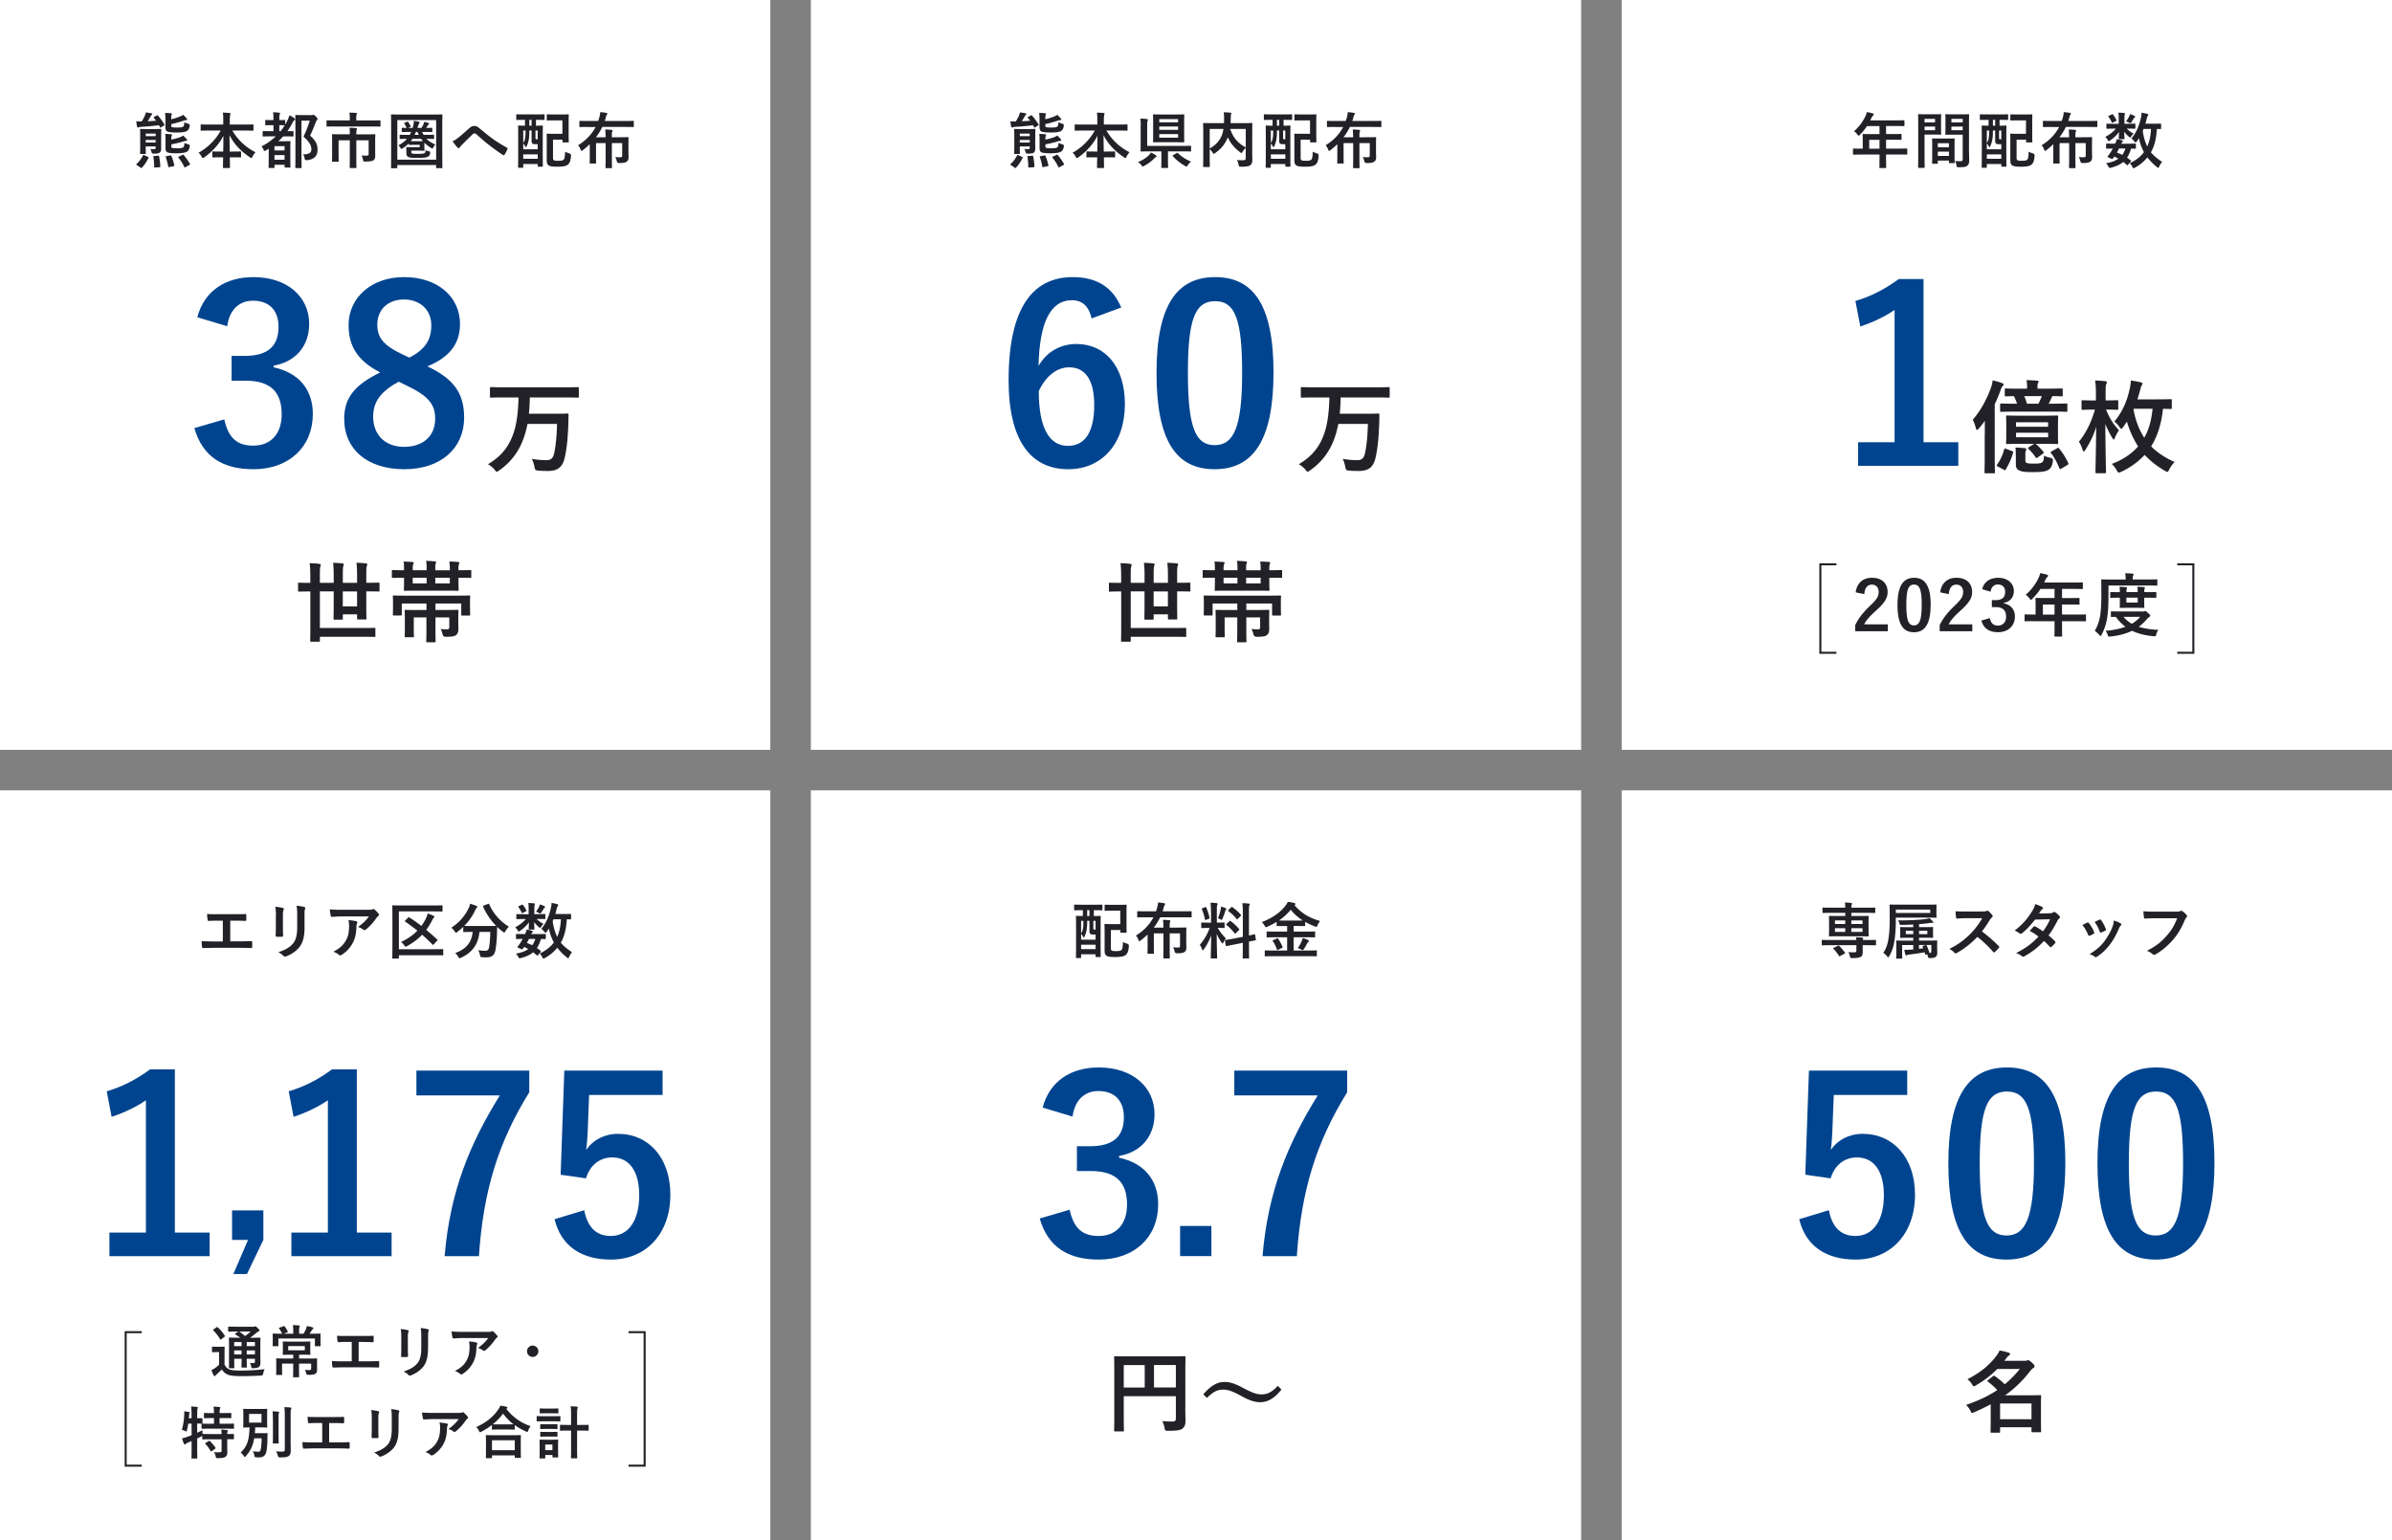
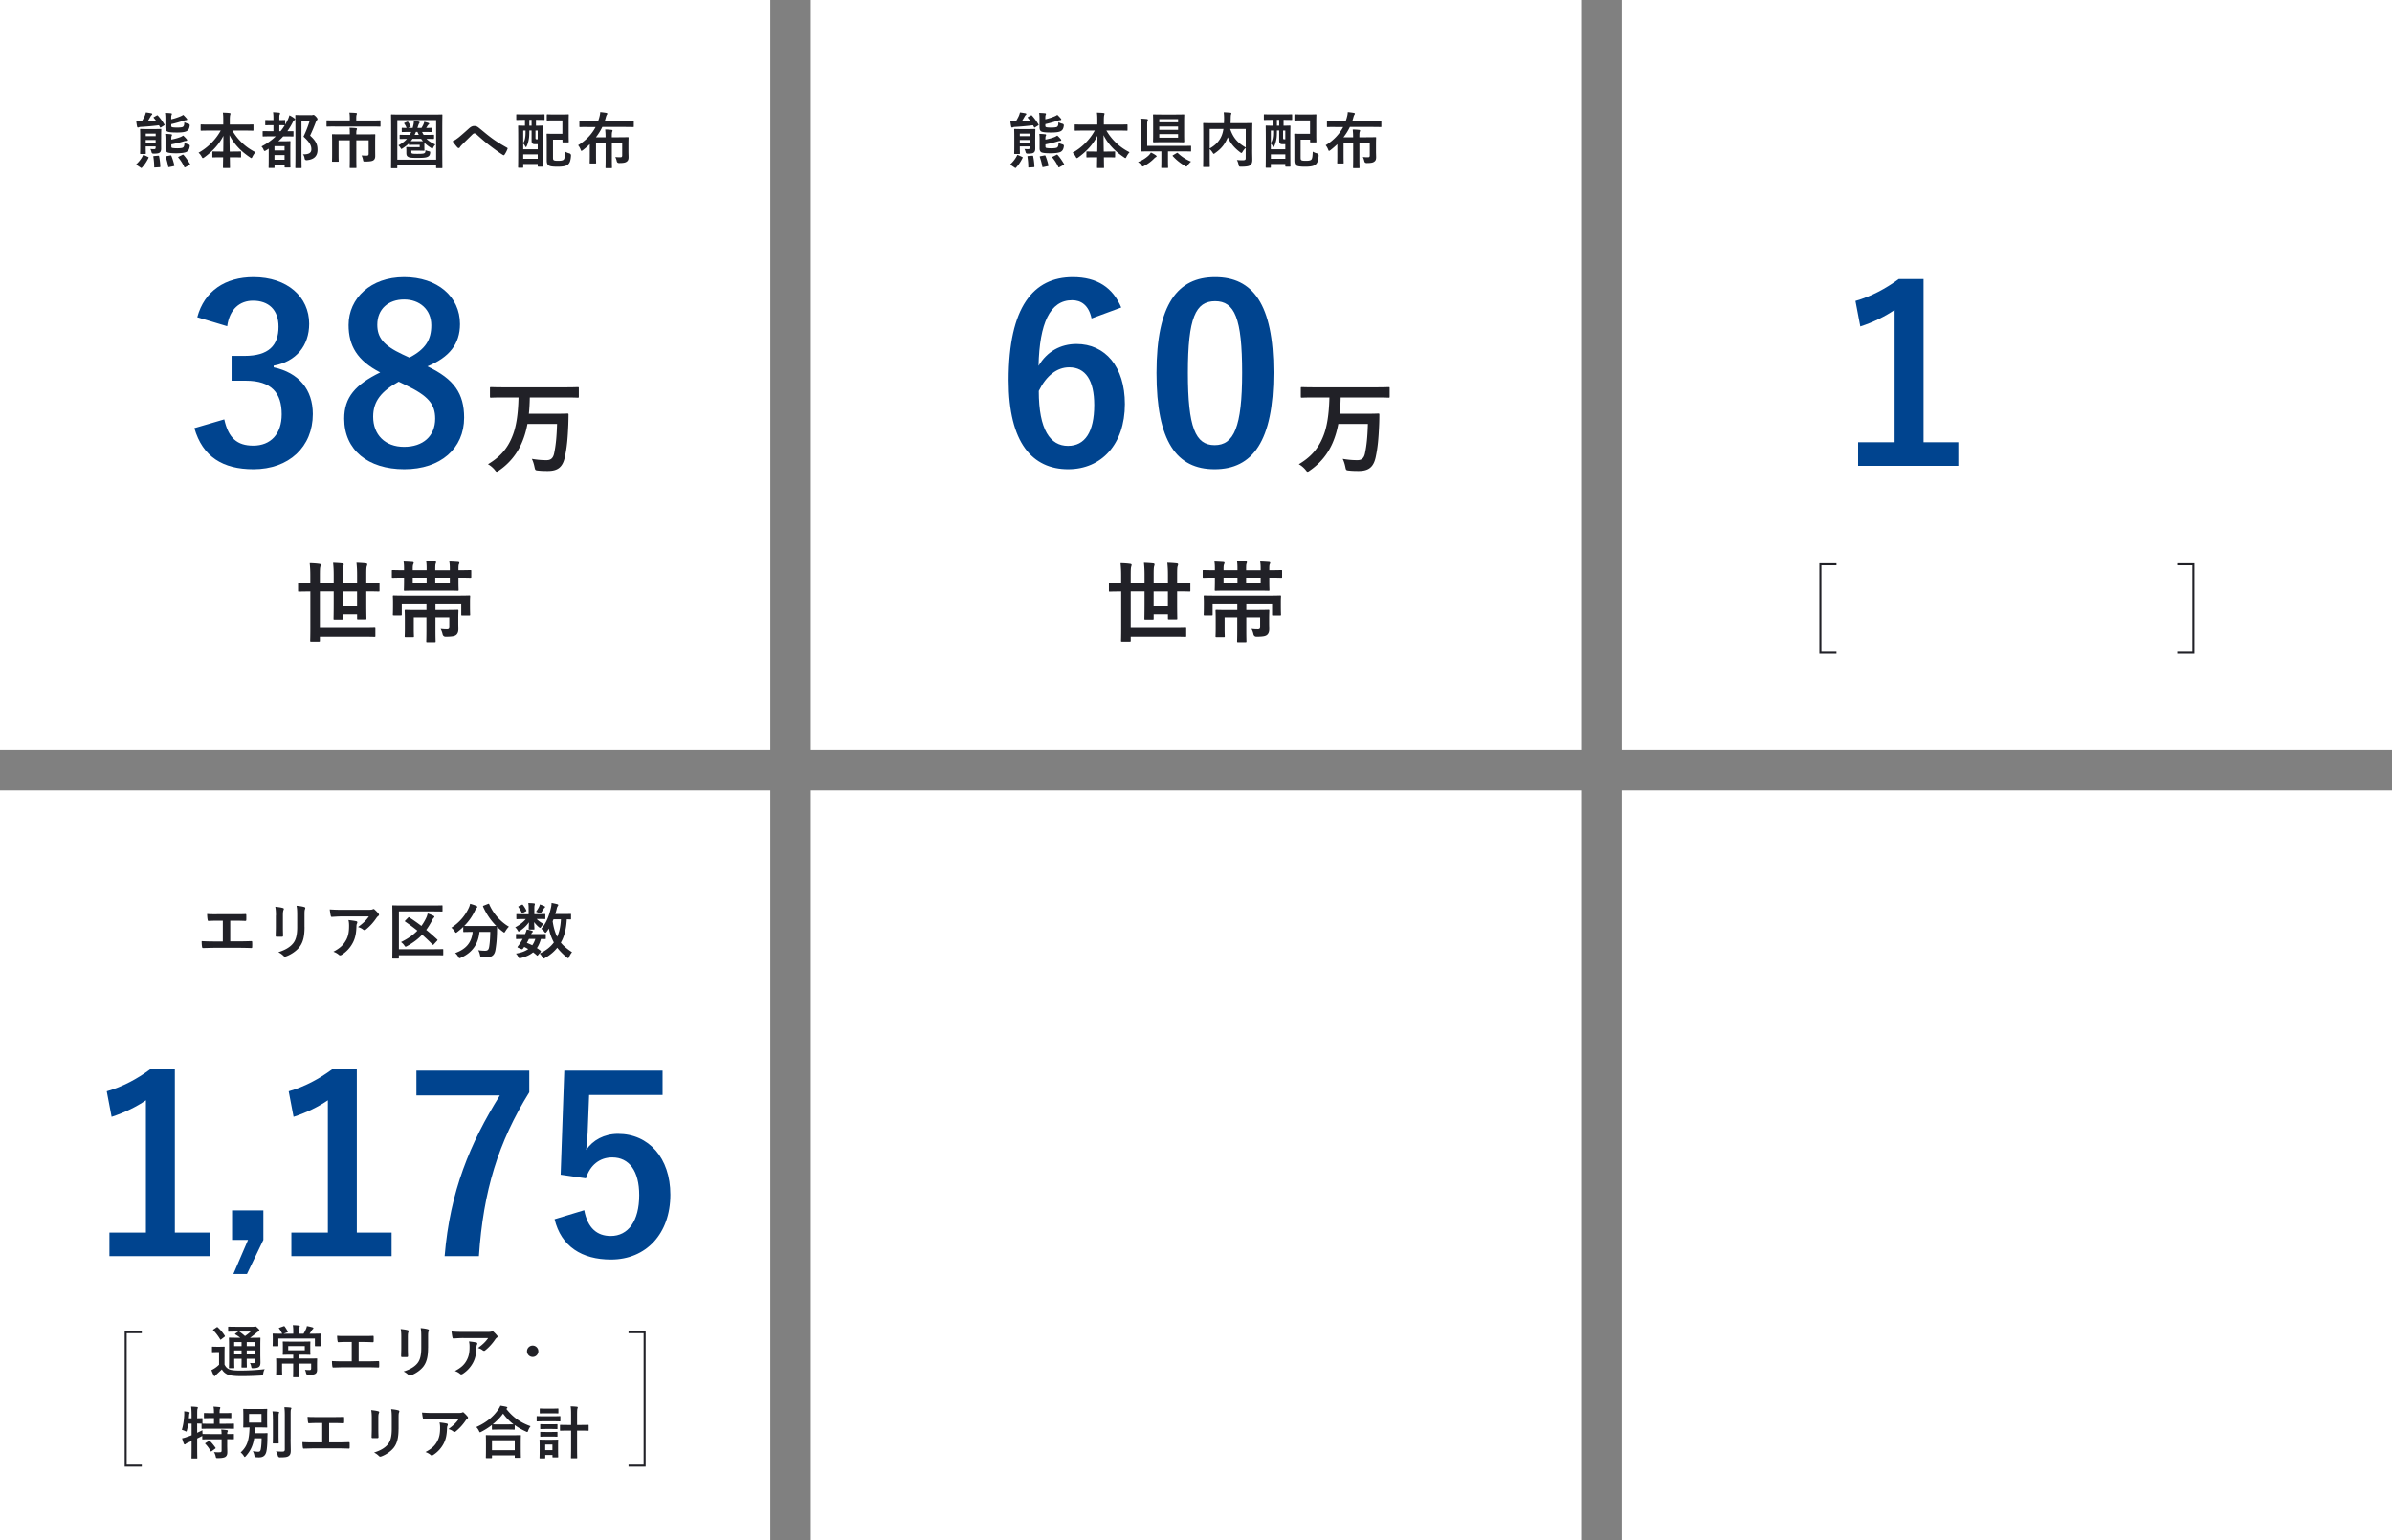
<svg xmlns="http://www.w3.org/2000/svg" id="_レイヤー_2" viewBox="0 0 590 380">
  <rect x="0" y="0" width="590" height="380" fill="#808080" stroke="none" />
  <defs>
    <style>.cls-1{fill:#212127}.cls-1,.cls-2,.cls-3{stroke-width:0}.cls-2{fill:#fff}.cls-3{fill:#00448f}.cls-4{fill:none;stroke:#212127;stroke-miterlimit:10;stroke-width:.5px}</style>
  </defs>
  <g id="_レイヤー_1-2">
    <path class="cls-2" d="M0 0h190v185H0zM200 0h190v185H200zM200 195h190v185H200zM400 195h190v185H400z" />
    <path class="cls-3" d="M48.66 78.27c1.74-6.48 6.9-9.9 13.86-9.9 8.34 0 13.74 4.86 13.74 11.52 0 5.4-3.24 9.36-8.76 10.32v.42c6.18 1.32 9.66 5.46 9.66 11.52 0 8.1-5.88 13.62-14.64 13.62-7.56 0-12.54-3.06-14.58-10.14l7.38-2.16c1.02 4.62 3.18 6.48 7.14 6.48 4.32 0 7.02-2.88 7.02-7.74 0-5.22-2.46-8.28-8.88-8.28h-3.48v-6.12h3.18c6 0 8.4-2.58 8.4-7.2 0-4.2-2.46-6.42-6.3-6.42-3.18 0-5.76 1.98-6.36 6.3l-7.38-2.22ZM114.48 103.05c0 7.62-5.82 12.72-14.76 12.72s-14.82-4.74-14.82-12.48c0-5.28 2.76-8.4 8.88-11.4-5.7-2.94-7.8-6.6-7.8-11.7 0-6.6 5.46-11.82 13.68-11.82s13.8 4.8 13.8 11.58c0 4.92-2.64 8.22-8.04 10.44 6.6 3.12 9.06 6.72 9.06 12.66Zm-16.14-8.88c-4.26 2.34-6.3 4.8-6.3 8.64 0 4.44 2.94 7.44 7.62 7.44s7.68-2.64 7.68-6.96c0-3.6-1.74-5.64-7.26-8.28l-1.74-.84Zm2.64-5.94c4.02-2.1 5.4-4.44 5.4-7.98 0-3.9-2.88-6.36-6.72-6.36s-6.6 2.34-6.6 6.24c0 3.12 1.5 5.1 6.24 7.32l1.68.78Z" />
    <path class="cls-1" d="M124.3 98.06c-2.22 0-3 .05-3.15.05-.28 0-.3-.03-.3-.28v-2.05c0-.25.02-.27.3-.27.15 0 .92.05 3.15.05h15.05c2.25 0 3.02-.05 3.17-.05.23 0 .25.02.25.27v2.05c0 .25-.02.28-.25.28-.15 0-.92-.05-3.17-.05h-8.67c-.03 1.47-.1 2.8-.23 4.02h6.5c2.12 0 2.85-.05 3-.05.25 0 .28.05.28.27 0 .73-.03 1.8-.05 2.45-.15 3.57-.35 5.65-.85 8-.52 2.47-1.72 3.45-4.2 3.45-.95 0-1.62-.02-2.35-.1-.77-.07-.77-.1-.95-.92-.15-.75-.38-1.45-.65-1.97 1.4.23 2.4.32 3.62.32.92 0 1.6-.35 1.88-1.67.4-1.92.62-3.92.72-7.27h-7.3c-.3 1.6-.7 2.97-1.22 4.25-1.17 2.97-3.2 5.47-5.8 7.25-.27.2-.42.3-.55.3-.15 0-.28-.18-.55-.53-.55-.62-1.1-1.05-1.62-1.32 2.77-1.65 4.72-3.67 5.97-6.77.97-2.32 1.47-5.4 1.57-9.7h-3.6ZM76.45 145.93c-1.91 0-2.57.04-2.71.04-.2 0-.22-.02-.22-.24v-1.72c0-.22.02-.24.22-.24.13 0 .79.04 2.71.04h.09v-1.67c0-1.34-.04-2.07-.15-3.19.84.02 1.67.07 2.4.18.22.02.33.13.33.24 0 .18-.09.35-.13.55-.07.29-.09.81-.09 2.2v1.69h3.41v-1.96c0-1.1-.04-1.98-.15-2.99.79.02 1.54.07 2.31.15.2.02.31.13.31.24 0 .22-.11.4-.13.57-.07.29-.09.84-.09 2.02v1.96h3.52v-1.94c0-1.12-.04-2-.15-3.01.81.02 1.56.07 2.33.15.22.02.33.13.33.24 0 .22-.11.4-.15.57-.07.29-.09.84-.09 2.07v1.91h.33c1.91 0 2.55-.04 2.71-.04.2 0 .22.02.22.24v1.72c0 .22-.02.24-.22.24-.15 0-.79-.04-2.71-.04h-.33v2.9c0 2.44.04 3.65.04 3.78 0 .22-.02.24-.24.24h-1.83c-.22 0-.24-.02-.24-.24v-1.01h-3.52v1.06c0 .22-.02.24-.24.24h-1.83c-.2 0-.22-.02-.22-.24 0-.15.04-1.32.04-3.72v-3.01H78.9v9.04h10.41c2.16 0 2.9-.04 3.04-.04.22 0 .24.02.24.24v1.76c0 .22-.02.24-.24.24-.13 0-.88-.04-3.04-.04H78.9v.97c0 .22-.02.24-.26.24h-1.89c-.22 0-.24-.02-.24-.24 0-.15.04-1.08.04-3.04v-9.13h-.09Zm11.62 0h-3.52v3.7h3.52v-3.7ZM99.66 142.54c-1.96 0-2.64.04-2.77.04-.22 0-.24-.02-.24-.24v-1.47c0-.2.02-.22.24-.22.13 0 .81.04 2.77.04v-.42c0-.7-.02-1.12-.11-1.72.79.02 1.45.07 2.18.11.2.02.31.09.31.22 0 .15-.09.26-.13.4-.07.15-.11.46-.11.99v.42h3.43v-.29c0-.92-.02-1.43-.13-2.02.77.02 1.47.07 2.2.13.2.02.26.09.26.18 0 .15-.04.26-.11.42-.07.18-.09.57-.09 1.28v.31h3.59v-.42c0-.7-.02-1.14-.13-1.74.95.02 1.52.07 2.13.11.26.02.35.09.35.22s-.04.22-.11.35c-.07.15-.11.46-.11 1.03v.44h.13c1.96 0 2.64-.04 2.77-.04.24 0 .26.02.26.22v1.47c0 .22-.02.24-.26.24-.13 0-.81-.04-2.77-.04h-.13v.86c0 1.36.04 2 .04 2.13 0 .22-.02.24-.24.24-.13 0-.86-.04-2.97-.04h-7.02c-2.13 0-2.88.04-3.01.04-.24 0-.26-.02-.26-.24 0-.15.04-.77.04-2.13v-.86Zm10.21 7.96c2.05 0 2.82-.04 2.95-.04.24 0 .26.02.26.26 0 .13-.04.77-.04 2.05v.9c0 .55.02 1.1.02 1.58 0 .57-.13 1.08-.55 1.43-.4.31-.99.42-2.55.44q-.68 0-.81-.7c-.09-.42-.26-.84-.46-1.23.7.07.99.09 1.56.09.44 0 .57-.15.57-.62v-2.33h-3.41v3.23c0 1.76.04 2.55.04 2.66 0 .22-.02.24-.24.24h-1.83c-.22 0-.24-.02-.24-.24 0-.13.04-.9.04-2.66v-3.23h-3.12v2.93c0 1.1.04 1.58.04 1.72 0 .22-.02.24-.24.24h-1.78c-.24 0-.26-.02-.26-.24 0-.15.04-.62.04-1.83v-2.55c0-1.23-.04-1.74-.04-1.87 0-.24.02-.26.26-.26.13 0 .9.04 2.93.04h2.18v-1.61H99.1v2.73c0 .2-.02.22-.24.22h-1.72c-.22 0-.24-.02-.24-.22 0-.15.04-.48.04-2.4v-.77c0-.79-.04-1.14-.04-1.3 0-.22.02-.24.24-.24.15 0 .86.04 2.86.04h12.87c2 0 2.71-.04 2.86-.04.22 0 .24.02.24.24 0 .13-.04.51-.04 1.12v.97c0 1.91.04 2.24.04 2.4 0 .2-.02.22-.24.22h-1.72c-.22 0-.24-.02-.24-.22v-2.75h-6.36v1.61h2.46Zm-4.64-6.55v-1.41h-3.43v1.41h3.43Zm5.72-1.41h-3.59v1.41h3.59v-1.41ZM38.66 28.49c.17-.09.18-.08.3.04.55.6 1.12 1.38 1.58 2.16.08.15.09.18-.11.28l-.7.44c-.18.1-.21.09-.27-.03l-.25-.48c-1.54.19-3.06.33-4.42.4-.32.02-.46.06-.54.1s-.13.06-.22.06-.18-.07-.21-.21c-.09-.39-.15-.8-.21-1.31.46.03.87.03 1.36.02.3-.51.56-.98.74-1.38.12-.3.21-.57.27-.84.53.06.96.14 1.35.21.17.03.22.12.22.21 0 .08-.08.17-.17.24-.08.06-.2.24-.3.44-.21.36-.42.73-.65 1.08.66-.03 1.35-.07 2.06-.14-.18-.24-.36-.46-.54-.67-.11-.13-.11-.18.08-.27l.64-.36Zm-4.91 12.25c-.18-.12-.18-.18-.06-.28.66-.63 1.2-1.33 1.58-2.12.08-.15.12-.15.33-.04l.92.42c.15.08.18.12.1.25-.48.98-.97 1.7-1.62 2.4-.04.06-.09.09-.13.09-.03 0-.09-.03-.18-.09l-.93-.63Zm5.99-6.37c0 .84.01 1.77.01 2.34 0 .31-.06.69-.34.92-.24.18-.51.27-1.53.28q-.42.02-.51-.37c-.08-.33-.2-.65-.29-.78.35.04.74.04.95.04.27 0 .36-.1.36-.44v-.24h-2.45v.18c0 .96.03 1.42.03 1.52 0 .15-.02.17-.18.17h-1.06c-.17 0-.18-.02-.18-.17 0-.1.03-.51.03-1.5v-2.81c0-1-.03-1.42-.03-1.53 0-.15.01-.17.18-.17.09 0 .43.03 1.53.03h1.82c1.08 0 1.42-.03 1.53-.03.15 0 .17.01.17.17 0 .09-.03.6-.03 1.66v.72Zm-3.79-1.41v.63h2.45v-.63h-2.45Zm2.44 2.2v-.62h-2.45v.62h2.45Zm.6 3.27c.2-.01.22-.01.25.15.17.84.27 1.65.3 2.47 0 .15-.01.2-.21.21l-1.05.06c-.22.02-.25.02-.25-.14 0-.88-.08-1.68-.2-2.47-.03-.17 0-.2.2-.21l.96-.08Zm3.24-7.5c0 .28.04.39.24.45.18.06.69.09 1.21.09.62 0 1.28-.05 1.46-.19.27-.23.3-.5.32-1.14.27.17.62.3.97.39q.41.1.36.48c-.09.71-.3 1.07-.71 1.32-.44.25-1.2.36-2.43.36s-1.92-.06-2.34-.23c-.33-.13-.51-.48-.51-1.06v-2.12c0-.57-.03-1.09-.1-1.42.55.01.96.03 1.42.08.18.01.27.07.27.16 0 .12-.03.18-.07.26-.06.12-.09.27-.09.76v.31c.81-.18 1.6-.45 2.25-.72.3-.12.48-.22.71-.38.35.32.63.63.86.9.08.09.12.18.12.24 0 .09-.09.15-.21.16-.17.02-.35.03-.66.14-.78.25-1.88.6-3.06.85v.3Zm.03 5.09c0 .32.04.42.23.48.18.04.71.09 1.21.09.63 0 1.27-.06 1.46-.21.27-.24.31-.54.33-1.12.27.13.61.25.97.36q.41.1.34.49c-.1.72-.33 1.08-.73 1.33-.39.25-1.44.38-2.58.38-.92 0-1.74-.05-2.16-.21-.34-.15-.51-.47-.51-1.02v-2.21c0-.55-.02-.97-.08-1.35.48.01.93.04 1.39.09.2.01.29.08.29.17 0 .12-.03.18-.08.25-.06.12-.09.27-.09.72v.18c.79-.16 1.58-.36 2.22-.61.3-.12.48-.23.71-.38.36.31.63.61.86.88.08.09.12.2.12.25 0 .09-.09.15-.21.17-.17.02-.35.03-.66.13-.78.26-1.84.5-3.03.74v.39Zm-.27 2.34c.19-.03.21-.03.29.12a14 14 0 0 1 .71 2.28c.03.15.01.19-.18.24l-1.05.22c-.21.04-.24.03-.27-.13-.14-.81-.35-1.58-.6-2.31-.06-.17-.03-.21.15-.24l.96-.18Zm2.96-.14c.18-.09.22-.09.33.02.58.63 1.11 1.44 1.56 2.18.08.13.06.18-.12.28l-.97.54c-.2.09-.24.09-.3-.05-.4-.85-.88-1.62-1.45-2.29-.08-.12-.08-.17.1-.25l.86-.42ZM51.58 32.21c-1.37 0-1.83.03-1.92.03-.15 0-.17-.02-.17-.17v-1.2c0-.15.01-.17.17-.17.09 0 .55.03 1.92.03h3.49v-1c0-.86-.01-1.37-.1-1.95.54.02 1.12.04 1.65.1.14.02.23.07.23.15 0 .13-.06.27-.09.39-.04.19-.08.47-.08 1.26v1.05h3.73c1.37 0 1.85-.03 1.94-.03.15 0 .17.02.17.17v1.2c0 .15-.02.17-.17.17-.09 0-.57-.03-1.94-.03h-3.1a13.59 13.59 0 0 0 5.71 5.35c-.27.29-.53.66-.74 1.08-.12.24-.18.36-.29.36-.06 0-.17-.06-.31-.17-2.1-1.4-3.9-3.15-5.07-5.49 0 1.25.03 2.72.05 4.05h.78c1.32 0 1.75-.03 1.84-.03.17 0 .18.01.18.17v1.14c0 .15-.02.17-.18.17-.09 0-.52-.03-1.84-.03h-.75c.02 1.28.04 2.25.04 2.5 0 .14-.01.15-.17.15h-1.39c-.15 0-.17-.02-.17-.15 0-.25.01-1.23.04-2.5h-.64c-1.32 0-1.75.03-1.85.03-.15 0-.17-.02-.17-.17v-1.14c0-.15.02-.17.17-.17.09 0 .53.03 1.85.03h.66c.03-1.27.04-2.65.04-3.89-1.08 2.18-2.85 3.99-4.72 5.33-.17.12-.27.18-.34.18-.09 0-.17-.09-.29-.33-.22-.42-.46-.73-.78-1 2.1-1.14 4.18-3.09 5.47-5.47h-2.88ZM70.34 30.74c.2-.35.38-.67.56-1.04.21-.41.36-.79.48-1.26.42.19.93.51 1.2.73.13.1.2.17.2.25 0 .1-.09.18-.17.23-.21.15-.33.34-.5.71-.38.72-.78 1.39-1.23 2.01.89 0 1.28-.01 1.33-.01.17 0 .18 0 .18.15v1c0 .15-.02.17-.18.17-.07 0-.54-.03-1.9-.03h-.46c-.38.42-.77.81-1.2 1.2h1.46c.85 0 1.26-.03 1.35-.03.17 0 .18.02.18.18 0 .09-.03.52-.03 2.05v1.52c0 2.1.03 2.5.03 2.61 0 .13-.01.15-.18.15h-1.09c-.15 0-.17-.02-.17-.15v-.53h-2.49v.63c0 .15 0 .17-.17.17h-1.12c-.15 0-.17-.02-.17-.17 0-.09.03-.54.03-2.61v-2c-.22.17-.46.32-.71.46-.12.08-.21.12-.29.12-.1 0-.19-.09-.28-.33-.12-.3-.29-.55-.51-.78 1.35-.7 2.52-1.54 3.53-2.5h-1.14c-1.36 0-1.83.03-1.92.03-.16 0-.18-.01-.18-.17v-1c0-.15.02-.15.18-.15.09 0 .56.01 1.92.01h.57v-1.48h-.36c-1.07 0-1.41.03-1.5.03-.15 0-.17-.01-.17-.15v-.99c0-.15.01-.17.17-.17.09 0 .43.03 1.5.03h.36v-.06c0-.93-.01-1.33-.1-1.88.54.02.97.06 1.48.11.15.01.24.09.24.17 0 .12-.04.21-.09.31-.09.18-.08.41-.08 1.26v.09c.84 0 1.18-.03 1.28-.03.15 0 .16.01.16.17v.96Zm-2.64 5.32v1.05h2.49v-1.05H67.7Zm2.49 3.35v-1.14H67.7v1.14h2.49Zm-1.29-7.04h.3c.38-.45.72-.95 1.02-1.46h-.04c-.09 0-.44-.03-1.28-.03v1.48Zm7.81-3.96c.2 0 .33-.01.39-.04.09-.03.15-.04.22-.04.12 0 .24.06.63.45.32.36.36.49.36.61s-.06.19-.15.27-.17.21-.3.55c-.44 1.16-.86 2.17-1.37 3.25 1.53 1.38 1.83 2.28 1.83 3.51 0 1.56-.88 2.39-2.64 2.55q-.48.04-.55-.45c-.06-.44-.21-.78-.41-.99 1.41.03 2.08-.34 2.08-1.23 0-.94-.35-1.68-1.94-3.15.62-1.27 1.1-2.52 1.54-3.93h-2.04v8.4c0 2.01.03 3.06.03 3.13 0 .15-.01.17-.17.17h-1.2c-.17 0-.18-.01-.18-.17 0-.09.03-1.08.03-3.12V31.7c0-2.05-.03-3.06-.03-3.17 0-.15.02-.16.18-.16.09 0 .49.03 1.33.03h2.32ZM82.59 31.2c-1.33 0-1.78.03-1.88.03-.15 0-.17-.02-.17-.17v-1.2c0-.17.02-.18.17-.18.09 0 .54.03 1.88.03h3.69v-.52c0-.65-.03-1.04-.11-1.41.54.02 1.09.03 1.63.09.14.02.24.06.24.14 0 .1-.04.18-.09.3-.04.14-.08.31-.08.87v.54h3.93c1.33 0 1.79-.03 1.88-.03.15 0 .17.01.17.18v1.2c0 .15-.01.17-.17.17-.09 0-.54-.03-1.88-.03h-9.22Zm9.95 5.82c0 .54.01.98.01 1.47 0 .43-.09.75-.36.99-.28.24-.71.36-2.08.38-.46 0-.48 0-.55-.36-.08-.44-.22-.87-.38-1.14.46.03.86.04 1.25.04s.5-.1.5-.5v-3.28h-3.04v4.47c0 1.42.03 2.13.03 2.22 0 .14-.02.15-.17.15h-1.32c-.17 0-.18-.02-.18-.15 0-.1.03-.79.03-2.22v-4.47h-2.77v3.43c0 1.14.03 1.59.03 1.68 0 .15-.02.17-.17.17h-1.33c-.14 0-.15-.02-.15-.17 0-.09.03-.52.03-1.71V34.9c0-1.05-.03-1.52-.03-1.62 0-.15.01-.17.15-.17.09 0 .61.03 2.08.03h2.16v-.23c0-.63-.01-1-.07-1.39.54.01 1.06.03 1.6.09.15.02.24.08.24.17s-.04.18-.09.29c-.04.13-.08.31-.08.82v.26h2.44c1.47 0 2-.03 2.08-.03.15 0 .17.01.17.17 0 .1-.03.64-.03 1.75v1.98ZM98 41.34c0 .15-.02.17-.17.17h-1.21c-.15 0-.17-.02-.17-.17 0-.1.03-1.12.03-5.82v-2.97c0-3-.03-4.05-.03-4.14 0-.17.01-.18.17-.18.1 0 .58.03 1.98.03h8.38c1.39 0 1.88-.03 1.96-.03.17 0 .18.01.18.18 0 .09-.03 1.14-.03 3.62v3.49c0 4.68.03 5.71.03 5.8 0 .15-.01.17-.18.17h-1.2c-.15 0-.17-.02-.17-.17v-.6h-9.58v.62Zm0-11.71v9.76h9.58v-9.76H98Zm9.04 4.5c0 .13-.01.15-.17.15-.09 0-.52-.02-1.68-.03.54.55 1.21.97 2.19 1.41-.17.18-.35.39-.53.75-.09.18-.13.25-.21.25-.06 0-.13-.04-.25-.12-.67-.42-1.25-.85-1.71-1.33-.01.12-.01.3-.01.55v.45c0 .54.03.75.03.84 0 .13-.01.15-.17.15-.09 0-.4-.03-1.18-.03h-1.89v.38c0 .2.04.25.17.31s.28.1 1.27.1c1.19 0 1.58-.04 1.79-.18.21-.14.25-.27.25-.74.18.11.44.2.86.29.3.06.33.1.3.38-.04.48-.2.78-.58.96-.38.19-.78.29-2.69.29-1.62 0-1.93-.09-2.26-.33-.25-.15-.34-.45-.34-.92v-.72c0-.32-.03-.44-.03-.54 0-.15.02-.17.17-.17.11 0 .44.03 1.2.03h1.95v-.58h-1.29c-.87 0-1.14.03-1.23.03-.15 0-.17-.01-.17-.25v-.1c-.43.42-.96.82-1.57 1.22-.12.07-.18.13-.24.13s-.12-.08-.21-.24a2.81 2.81 0 0 0-.54-.66c.93-.51 1.59-1 2.11-1.6-1.12.01-1.56.03-1.63.03-.17 0-.18-.02-.18-.15v-.71c0-.17.01-.18.18-.18.09 0 .57.03 2 .03h.32c.13-.23.24-.46.36-.73h-.27c-1.37 0-1.83.03-1.92.03-.13 0-.15-.02-.15-.17v-.71c0-.15.02-.17.15-.17.06 0 .36.03 1.04.03-.14-.39-.32-.72-.56-1.06-.09-.12-.04-.15.12-.22l.57-.24c.18-.08.21-.03.3.1.2.28.41.65.57 1 .06.12.04.14-.18.23l-.45.19h1.14l.09-.38c.17-.61.2-.99.2-1.35.45.04.82.11 1.17.18.15.03.25.09.25.21 0 .09-.08.15-.13.24-.08.12-.17.38-.29.75-.04.12-.08.24-.11.35h.99c.21-.33.34-.58.45-.81.1-.22.18-.43.24-.71.4.11.78.21 1.03.3.12.04.17.1.17.17 0 .09-.03.14-.13.21-.1.07-.17.17-.36.46-.07.12-.15.26-.24.38.93 0 1.29-.03 1.36-.03.14 0 .15.01.15.17v.71c0 .15-.01.17-.15.17-.09 0-.55-.03-1.92-.03h-.45c.12.27.25.51.39.73h.39c1.44 0 1.92-.03 2.01-.03.15 0 .17.01.17.18v.71Zm-5.3.12c-.12.21-.27.41-.42.58.2.01.46.01.9.01h1.14c.5 0 .79 0 .97-.01-.17-.18-.31-.38-.45-.58h-2.15Zm1.56-.98c-.12-.23-.23-.48-.33-.73h-.38c-.11.27-.21.51-.32.73h1.02ZM112.97 34.04c.49-.39 1.57-1.32 2.68-2.33.5-.45.87-.63 1.3-.63.51 0 .79.13 1.3.56 1.12.9 1.77 1.5 3.24 2.58 1.33.96 2.37 1.54 3.54 2.21.15.06.22.18.15.31a6.29 6.29 0 0 1-.73 1.41c-.08.11-.13.15-.2.15s-.12-.02-.21-.08c-.72-.42-2.35-1.62-3.24-2.31-1.08-.81-2.16-1.77-3.15-2.66-.29-.27-.48-.34-.66-.34-.17 0-.31.13-.51.31-.74.73-1.81 1.77-2.52 2.48-.3.31-.42.46-.54.66-.08.12-.17.18-.27.18s-.19-.04-.29-.13c-.31-.32-.87-1.04-1.23-1.56.45-.18.83-.42 1.32-.81ZM129.32 29.57c-1.31 0-1.74.03-1.83.03-.14 0-.15-.02-.15-.17v-1.06c0-.15.01-.17.15-.17.09 0 .52.03 1.83.03h3c1.29 0 1.74-.03 1.83-.03.15 0 .17.02.17.17v1.06c0 .15-.01.17-.17.17-.09 0-.54-.03-1.83-.03h-.12v1.44c1.05 0 1.42-.03 1.53-.03.15 0 .17.02.17.15 0 .09-.03.78-.03 2.83v2.79c0 3.43.03 4.11.03 4.2 0 .15-.01.17-.17.17h-.92c-.17 0-.18-.02-.18-.17v-.49h-3.57v.76c0 .15-.01.17-.15.17h-.95c-.15 0-.17-.01-.17-.17 0-.1.03-.78.03-4.3v-2.55c0-2.45-.03-3.15-.03-3.24 0-.13.02-.15.17-.15.08 0 .48.03 1.53.03v-1.44h-.18Zm1.24 2.62c0 .55-.01 1.18-.06 1.68-.09.81-.29 1.6-.63 2.28-.04.09-.11.14-.15.14-.06 0-.12-.06-.18-.2-.11-.25-.3-.51-.48-.66v1.41h3.57v-1.26h-.55c-.42 0-.6-.04-.74-.17-.18-.15-.22-.34-.22-.85v-2.37h-.56Zm-1.5 3.08c.33-.49.44-.87.54-1.78.03-.36.03-.84.03-1.29h-.57v3.07Zm3.57 3.9v-1.08h-3.57v1.08h3.57Zm-1.51-8.16v-1.44h-.56v1.44h.56Zm.96 1.18v1.56c0 .34 0 .44.04.51.04.09.13.11.29.11h.22V32.2h-.55Zm2.8-3.81c0-.15.01-.17.17-.17.09 0 .45.03 1.56.03h1.92c1.11 0 1.49-.03 1.58-.03.17 0 .18.02.18.17 0 .09-.03.54-.03 1.6v3.38c0 1.06.03 1.51.03 1.6 0 .15-.01.17-.18.17h-1.2c-.15 0-.17-.01-.17-.17v-.51h-2.34v4.35c0 .35.02.56.13.67.15.15.45.2 1.12.2.72 0 1.17-.06 1.4-.3.22-.25.29-.75.34-1.96.29.18.65.33 1.02.42q.46.13.43.6c-.09 1.37-.38 1.83-.74 2.16-.39.34-1.11.54-2.52.54s-2.03-.11-2.34-.39c-.27-.25-.38-.54-.38-1.2v-4.67c0-1.08-.03-1.62-.03-1.71 0-.17.02-.18.18-.18.09 0 .53.03 1.43.03h2.28V29.7h-2.13c-1.11 0-1.47.03-1.56.03-.15 0-.17-.02-.17-.15v-1.2ZM144.94 31.32c-1.32 0-1.77.03-1.86.03-.15 0-.17-.02-.17-.18V30c0-.17.02-.18.17-.18.09 0 .54.03 1.86.03h2.61l.23-.72c.18-.66.25-1 .27-1.47.54.04 1.02.11 1.44.18.18.03.31.09.31.19 0 .12-.06.2-.13.3-.1.14-.18.41-.31.89-.06.21-.12.44-.2.63h5.14c1.32 0 1.79-.03 1.86-.03.15 0 .17.01.17.18v1.17c0 .17-.02.18-.17.18-.08 0-.54-.03-1.86-.03h-5.73c-.44.92-.96 1.75-1.58 2.55h2.38c0-.77-.03-1.25-.1-1.92.57.01 1.06.04 1.58.1.15.02.24.07.24.17s-.03.18-.08.28c-.09.2-.1.56-.1 1.37h1.72c1.42 0 2.13-.03 2.24-.03.15 0 .17.02.17.17 0 .09-.03.62-.03 1.65v1.74c0 .56.03 1 .03 1.4 0 .5-.12.82-.38 1.02-.33.29-.77.41-1.96.41q-.46 0-.57-.46c-.08-.38-.2-.69-.36-1.02.5.05.84.06 1.28.06.29 0 .42-.12.42-.44v-3.06h-2.55v3.9c0 1.36.03 2.04.03 2.11 0 .15-.02.17-.17.17h-1.26c-.15 0-.17-.01-.17-.17 0-.09.03-.75.03-2.11v-3.9h-2.37v3.18c0 1.2.03 1.58.03 1.67 0 .17-.01.18-.18.18h-1.25c-.15 0-.17-.02-.17-.18 0-.09.03-.46.03-1.67v-2.91c-.54.51-1.11 1.01-1.71 1.47-.17.12-.25.18-.33.18-.09 0-.13-.09-.22-.33-.17-.43-.39-.82-.62-1.06 2.05-1.26 3.43-2.81 4.32-4.5h-1.98Z" />
    <path class="cls-3" d="M269.24 78.57c-.72-3.36-2.64-4.5-4.8-4.5-5.46 0-8.04 5.7-8.28 16.2 2.1-3.6 5.52-5.4 9.36-5.4 7.08 0 11.94 5.58 11.94 14.82 0 9.9-5.76 16.08-13.98 16.08-8.82 0-14.7-6.48-14.7-21.96 0-18.12 6.12-25.44 15.84-25.44 6.06 0 9.9 2.64 11.94 7.5l-7.32 2.7Zm-5.82 31.44c4.2 0 6.48-3.42 6.48-10.08 0-6.12-2.16-9.3-6.18-9.3-3 0-5.64 2.04-7.5 5.82 0 9.66 2.88 13.56 7.2 13.56ZM314.12 91.89c0 16.98-5.16 23.88-14.52 23.88s-14.34-6.78-14.34-23.76 5.22-23.64 14.46-23.64 14.4 6.6 14.4 23.52Zm-21.12.06c0 13.5 1.86 17.88 6.6 17.88s6.78-4.44 6.78-17.88-1.86-17.64-6.66-17.64S293 78.39 293 91.95Z" />
    <path class="cls-1" d="M324.3 98.06c-2.22 0-3 .05-3.15.05-.27 0-.3-.03-.3-.28v-2.05c0-.25.02-.27.3-.27.15 0 .93.05 3.15.05h15.05c2.25 0 3.02-.05 3.17-.05.23 0 .25.02.25.27v2.05c0 .25-.02.28-.25.28-.15 0-.92-.05-3.17-.05h-8.67a52.1 52.1 0 0 1-.22 4.02h6.5c2.12 0 2.85-.05 3-.05.25 0 .27.05.27.27 0 .73-.02 1.8-.05 2.45-.15 3.57-.35 5.65-.85 8-.52 2.47-1.72 3.45-4.2 3.45-.95 0-1.62-.02-2.35-.1-.78-.07-.78-.1-.95-.92-.15-.75-.38-1.45-.65-1.97 1.4.23 2.4.32 3.62.32.93 0 1.6-.35 1.88-1.67.4-1.92.62-3.92.72-7.27h-7.3c-.3 1.6-.7 2.97-1.22 4.25-1.17 2.97-3.2 5.47-5.8 7.25-.27.2-.42.3-.55.3-.15 0-.28-.18-.55-.53-.55-.62-1.1-1.05-1.62-1.32 2.77-1.65 4.72-3.67 5.97-6.77.97-2.32 1.47-5.4 1.58-9.7h-3.6ZM276.45 145.93c-1.91 0-2.57.04-2.71.04-.2 0-.22-.02-.22-.24v-1.72c0-.22.02-.24.22-.24.13 0 .79.04 2.71.04h.09v-1.67c0-1.34-.04-2.07-.15-3.19.84.02 1.67.07 2.4.18.22.02.33.13.33.24 0 .18-.09.35-.13.55-.07.29-.09.81-.09 2.2v1.69h3.41v-1.96c0-1.1-.04-1.98-.15-2.99.79.02 1.54.07 2.31.15.2.02.31.13.31.24 0 .22-.11.4-.13.57-.07.29-.09.84-.09 2.02v1.96h3.52v-1.94c0-1.12-.04-2-.15-3.01.81.02 1.56.07 2.33.15.22.02.33.13.33.24 0 .22-.11.4-.15.57-.07.29-.09.84-.09 2.07v1.91h.33c1.91 0 2.55-.04 2.71-.04.2 0 .22.02.22.24v1.72c0 .22-.02.24-.22.24-.15 0-.79-.04-2.71-.04h-.33v2.9c0 2.44.04 3.65.04 3.78 0 .22-.02.24-.24.24h-1.83c-.22 0-.24-.02-.24-.24v-1.01h-3.52v1.06c0 .22-.02.24-.24.24h-1.83c-.2 0-.22-.02-.22-.24 0-.15.04-1.32.04-3.72v-3.01h-3.41v9.04h10.41c2.16 0 2.9-.04 3.04-.04.22 0 .24.02.24.24v1.76c0 .22-.02.24-.24.24-.13 0-.88-.04-3.04-.04H278.9v.97c0 .22-.02.24-.26.24h-1.89c-.22 0-.24-.02-.24-.24 0-.15.04-1.08.04-3.04v-9.13h-.09Zm11.62 0h-3.52v3.7h3.52v-3.7ZM299.66 142.54c-1.96 0-2.64.04-2.77.04-.22 0-.24-.02-.24-.24v-1.47c0-.2.02-.22.24-.22.13 0 .81.04 2.77.04v-.42c0-.7-.02-1.12-.11-1.72.79.02 1.45.07 2.18.11.2.02.31.09.31.22 0 .15-.09.26-.13.4-.07.15-.11.46-.11.99v.42h3.43v-.29c0-.92-.02-1.43-.13-2.02.77.02 1.47.07 2.2.13.2.02.26.09.26.18 0 .15-.04.26-.11.42-.07.18-.09.57-.09 1.28v.31h3.59v-.42c0-.7-.02-1.14-.13-1.74.95.02 1.52.07 2.13.11.26.02.35.09.35.22s-.04.22-.11.35c-.07.15-.11.46-.11 1.03v.44h.13c1.96 0 2.64-.04 2.77-.04.24 0 .26.02.26.22v1.47c0 .22-.02.24-.26.24-.13 0-.81-.04-2.77-.04h-.13v.86c0 1.36.04 2 .04 2.13 0 .22-.02.24-.24.24-.13 0-.86-.04-2.97-.04h-7.02c-2.13 0-2.88.04-3.01.04-.24 0-.26-.02-.26-.24 0-.15.04-.77.04-2.13v-.86Zm10.21 7.96c2.05 0 2.82-.04 2.95-.04.24 0 .26.02.26.26 0 .13-.04.77-.04 2.05v.9c0 .55.02 1.1.02 1.58 0 .57-.13 1.08-.55 1.43-.4.31-.99.42-2.55.44q-.68 0-.81-.7c-.09-.42-.26-.84-.46-1.23.7.07.99.09 1.56.09.44 0 .57-.15.57-.62v-2.33h-3.41v3.23c0 1.76.04 2.55.04 2.66 0 .22-.02.24-.24.24h-1.83c-.22 0-.24-.02-.24-.24 0-.13.04-.9.04-2.66v-3.23h-3.12v2.93c0 1.1.04 1.58.04 1.72 0 .22-.02.24-.24.24h-1.78c-.24 0-.26-.02-.26-.24 0-.15.04-.62.04-1.83v-2.55c0-1.23-.04-1.74-.04-1.87 0-.24.02-.26.26-.26.13 0 .9.04 2.93.04h2.18v-1.61h-6.09v2.73c0 .2-.02.22-.24.22h-1.72c-.22 0-.24-.02-.24-.22 0-.15.04-.48.04-2.4v-.77c0-.79-.04-1.14-.04-1.3 0-.22.02-.24.24-.24.15 0 .86.04 2.86.04h12.87c2 0 2.71-.04 2.86-.04.22 0 .24.02.24.24 0 .13-.04.51-.04 1.12v.97c0 1.91.04 2.24.04 2.4 0 .2-.02.22-.24.22h-1.72c-.22 0-.24-.02-.24-.22v-2.75h-6.36v1.61h2.46Zm-4.64-6.55v-1.41h-3.43v1.41h3.43Zm5.72-1.41h-3.59v1.41h3.59v-1.41ZM254.26 28.49c.17-.09.18-.08.3.04.55.6 1.12 1.38 1.58 2.16.08.15.09.18-.11.28l-.7.44c-.18.1-.21.09-.27-.03l-.25-.48c-1.54.19-3.06.33-4.42.4-.32.02-.46.06-.54.1s-.13.06-.22.06-.18-.07-.21-.21c-.09-.39-.15-.8-.21-1.31.46.03.87.03 1.36.02.3-.51.56-.98.74-1.38.12-.3.21-.57.27-.84.53.06.96.14 1.35.21.17.03.22.12.22.21 0 .08-.08.17-.17.24-.08.06-.2.24-.3.44-.21.36-.42.73-.65 1.08.66-.03 1.35-.07 2.06-.14-.18-.24-.36-.46-.54-.67-.11-.13-.11-.18.08-.27l.64-.36Zm-4.91 12.25c-.18-.12-.18-.18-.06-.28.66-.63 1.2-1.33 1.58-2.12.08-.15.12-.15.33-.04l.92.42c.15.08.18.12.1.25-.48.98-.97 1.7-1.62 2.4-.04.06-.09.09-.13.09-.03 0-.09-.03-.18-.09l-.93-.63Zm5.99-6.37c0 .84.01 1.77.01 2.34 0 .31-.06.69-.34.92-.24.18-.51.27-1.53.28q-.42.02-.51-.37c-.08-.33-.2-.65-.29-.78.35.04.74.04.95.04.27 0 .36-.1.36-.44v-.24h-2.45v.18c0 .96.03 1.42.03 1.52 0 .15-.02.17-.18.17h-1.06c-.17 0-.18-.02-.18-.17 0-.1.03-.51.03-1.5v-2.81c0-1-.03-1.42-.03-1.53 0-.15.01-.17.18-.17.09 0 .43.03 1.53.03h1.82c1.08 0 1.42-.03 1.53-.03.15 0 .17.01.17.17 0 .09-.03.6-.03 1.66v.72Zm-3.8-1.41v.63h2.45v-.63h-2.45Zm2.45 2.2v-.62h-2.45v.62h2.45Zm.6 3.27c.2-.01.22-.01.25.15.17.84.27 1.65.3 2.47 0 .15-.01.2-.21.21l-1.05.06c-.22.02-.25.02-.25-.14 0-.88-.08-1.68-.2-2.47-.03-.17 0-.2.2-.21l.96-.08Zm3.24-7.5c0 .28.04.39.24.45.18.06.69.09 1.21.09.62 0 1.28-.05 1.46-.19.27-.23.3-.5.32-1.14.27.17.62.3.97.39q.41.1.36.48c-.09.71-.3 1.07-.71 1.32-.44.25-1.2.36-2.43.36s-1.92-.06-2.34-.23c-.33-.13-.51-.48-.51-1.06v-2.12c0-.57-.03-1.09-.1-1.42.55.01.96.03 1.42.08.18.01.27.07.27.16 0 .12-.03.18-.07.26-.06.12-.09.27-.09.76v.31c.81-.18 1.6-.45 2.25-.72.3-.12.48-.22.71-.38.35.32.63.63.86.9.08.09.12.18.12.24 0 .09-.09.15-.21.16-.17.02-.35.03-.66.14-.78.25-1.88.6-3.06.85v.3Zm.03 5.09c0 .32.04.42.23.48.18.04.71.09 1.21.09.63 0 1.27-.06 1.46-.21.27-.24.31-.54.33-1.12.27.13.61.25.97.36q.41.1.34.49c-.1.72-.33 1.08-.73 1.33-.39.25-1.44.38-2.58.38-.92 0-1.74-.05-2.16-.21-.34-.15-.51-.47-.51-1.02v-2.21c0-.55-.02-.97-.08-1.35.48.01.93.04 1.39.09.2.01.29.08.29.17 0 .12-.03.18-.08.25-.06.12-.09.27-.09.72v.18c.79-.16 1.58-.36 2.22-.61.3-.12.48-.23.71-.38.36.31.63.61.86.88.08.09.12.2.12.25 0 .09-.09.15-.21.17-.17.02-.35.03-.66.13-.78.26-1.84.5-3.03.74v.39Zm-.27 2.34c.19-.03.21-.03.29.12a14 14 0 0 1 .71 2.28c.03.15.01.19-.18.24l-1.05.22c-.21.04-.24.03-.27-.13-.14-.81-.35-1.58-.6-2.31-.06-.17-.03-.21.15-.24l.96-.18Zm2.95-.14c.18-.09.22-.09.33.02.58.63 1.11 1.44 1.56 2.18.08.13.06.18-.12.28l-.97.54c-.2.09-.24.09-.3-.05-.4-.85-.88-1.62-1.45-2.29-.08-.12-.08-.17.1-.25l.86-.42ZM267.17 32.21c-1.37 0-1.83.03-1.92.03-.15 0-.17-.02-.17-.17v-1.2c0-.15.01-.17.17-.17.09 0 .55.03 1.92.03h3.49v-1c0-.86-.01-1.37-.1-1.95.54.02 1.12.04 1.65.1.14.02.23.07.23.15 0 .13-.06.27-.09.39-.04.19-.08.47-.08 1.26v1.05H276c1.37 0 1.85-.03 1.94-.03.15 0 .17.02.17.17v1.2c0 .15-.02.17-.17.17-.09 0-.57-.03-1.94-.03h-3.1a13.59 13.59 0 0 0 5.71 5.35c-.27.29-.53.66-.74 1.08-.12.24-.18.36-.29.36-.06 0-.17-.06-.31-.17-2.1-1.4-3.9-3.15-5.07-5.49 0 1.25.03 2.72.05 4.05h.78c1.32 0 1.75-.03 1.84-.03.17 0 .18.01.18.17v1.14c0 .15-.02.17-.18.17-.09 0-.52-.03-1.84-.03h-.75c.02 1.28.04 2.25.04 2.5 0 .14-.01.15-.17.15h-1.39c-.15 0-.17-.02-.17-.15 0-.25.01-1.23.04-2.5h-.64c-1.32 0-1.75.03-1.85.03-.15 0-.17-.02-.17-.17v-1.14c0-.15.02-.17.17-.17.09 0 .53.03 1.85.03h.66c.03-1.27.04-2.65.04-3.89-1.08 2.18-2.85 3.99-4.72 5.33-.17.12-.27.18-.34.18-.09 0-.17-.09-.29-.33-.22-.42-.46-.73-.78-1 2.1-1.14 4.18-3.09 5.47-5.47h-2.88ZM285.07 38.31c.17.12.22.18.22.24 0 .09-.09.18-.21.23-.12.06-.32.24-.48.4a9.48 9.48 0 0 1-2.39 1.75c-.17.09-.27.15-.34.15-.12 0-.2-.11-.34-.33-.25-.33-.53-.56-.84-.77a7.946 7.946 0 0 0 2.64-1.63c.24-.26.36-.39.55-.72.5.24.86.44 1.19.67Zm-3.7-7.36c0-.72-.01-1.11-.11-1.68.56 0 1.11.05 1.64.1.15.02.24.11.24.2s-.04.18-.09.31c-.08.2-.09.41-.09 1.04V36h8.7c1.4 0 1.88-.03 1.96-.03.15 0 .17.02.17.17v1.07c0 .15-.01.17-.17.17-.09 0-.57-.03-1.96-.03h-3.57v2.31c0 1.11.03 1.53.03 1.62 0 .15-.02.17-.17.17h-1.37c-.13 0-.15-.01-.15-.17 0-.1.03-.51.03-1.62v-2.31h-2.97c-1.41 0-1.91.03-2 .03-.15 0-.17-.02-.17-.17 0-.11.03-.68.03-1.92v-4.33Zm8.63-2.7c1.37 0 1.84-.03 1.93-.03.17 0 .18.02.18.17 0 .09-.03.57-.03 1.62v3.32c0 1.05.03 1.51.03 1.62 0 .15-.17.17-.33.17-.09 0-.42-.03-1.79-.03h-3.34c-1.37 0-1.83.03-1.94.03-.15 0-.31-.02-.31-.17 0-.1.03-.57.03-1.62v-3.32c0-1.05-.03-1.51-.03-1.62 0-.15.01-.17.17-.17.1 0 .57.03 1.93.03h3.5Zm-4.06 1.93h4.64v-.79h-4.64v.79Zm4.64 1.86v-.83h-4.64v.83h4.64Zm0 1.04h-4.64v.88h4.64v-.88Zm-.37 4.71c.09-.06.13-.08.18-.08s.09.01.15.08c.84.79 1.92 1.56 3.25 2.08-.27.21-.54.49-.83.9-.17.23-.22.33-.33.33-.08 0-.18-.06-.34-.17-1.21-.69-2.19-1.51-3-2.4-.11-.11-.08-.15.09-.26l.83-.49ZM308.86 36.89c0 1.31.04 2.1.03 2.61 0 .55-.15.99-.48 1.24-.33.26-.85.39-2.33.39-.43 0-.48-.02-.57-.48-.09-.46-.24-.87-.42-1.17.63.05 1.29.08 1.57.06.47-.02.6-.14.6-.51v-2.55c-.3.28-.56.61-.75.94-.13.21-.21.32-.3.32-.08 0-.17-.06-.33-.18-1.32-.99-2.36-2.14-3.04-3.7l-.04.12c-.63 1.47-1.4 2.61-3.08 3.78-.17.13-.25.2-.33.2-.09 0-.15-.09-.29-.3a4.12 4.12 0 0 0-.72-.87v2.08c0 1.4.03 2.08.03 2.18 0 .13-.02.15-.18.15h-1.3c-.15 0-.17-.01-.17-.15 0-.11.03-.81.03-2.36v-5.8c0-1.54-.03-2.26-.03-2.37 0-.15.02-.17.17-.17.11 0 .6.03 2.03.03h2.94c.01-.34.03-.71.03-1.08 0-.54-.02-1.05-.09-1.6.52.01 1.11.06 1.65.1.15.02.23.09.23.18 0 .1-.04.19-.09.31-.04.15-.06.48-.07 1.1 0 .33-.02.66-.03.99h3.19c1.41 0 1.92-.03 2.01-.03.15 0 .17.02.17.17 0 .09-.03.9-.03 2.46v3.92Zm-10.47-.26c1.59-.9 2.43-1.95 2.92-3.1.21-.5.36-1.08.46-1.71h-3.39v4.81Zm8.88-4.81h-3.84c.79 2.31 1.96 3.49 3.84 4.57v-4.57ZM313.72 29.57c-1.31 0-1.74.03-1.83.03-.14 0-.15-.02-.15-.17v-1.06c0-.15.01-.17.15-.17.09 0 .52.03 1.83.03h3c1.29 0 1.74-.03 1.83-.03.15 0 .17.02.17.17v1.06c0 .15-.01.17-.17.17-.09 0-.54-.03-1.83-.03h-.12v1.44c1.05 0 1.42-.03 1.53-.03.15 0 .17.02.17.15 0 .09-.03.78-.03 2.83v2.79c0 3.43.03 4.11.03 4.2 0 .15-.01.17-.17.17h-.92c-.17 0-.18-.02-.18-.17v-.49h-3.57v.76c0 .15-.01.17-.15.17h-.95c-.15 0-.17-.01-.17-.17 0-.1.03-.78.03-4.3v-2.55c0-2.45-.03-3.15-.03-3.24 0-.13.02-.15.17-.15.08 0 .48.03 1.53.03v-1.44h-.18Zm1.24 2.62c0 .55-.01 1.18-.06 1.68-.09.81-.29 1.6-.63 2.28-.04.09-.11.14-.15.14-.06 0-.12-.06-.18-.2-.11-.25-.3-.51-.48-.66v1.41h3.57v-1.26h-.55c-.42 0-.6-.04-.74-.17-.18-.15-.22-.34-.22-.85v-2.37h-.56Zm-1.5 3.08c.33-.49.44-.87.54-1.78.03-.36.03-.84.03-1.29h-.57v3.07Zm3.58 3.9v-1.08h-3.57v1.08h3.57Zm-1.52-8.16v-1.44h-.56v1.44h.56Zm.96 1.18v1.56c0 .34 0 .44.04.51.04.09.13.11.29.11h.22V32.2h-.55Zm2.81-3.81c0-.15.01-.17.17-.17.09 0 .45.03 1.56.03h1.92c1.11 0 1.49-.03 1.58-.03.17 0 .18.02.18.17 0 .09-.03.54-.03 1.6v3.38c0 1.06.03 1.51.03 1.6 0 .15-.01.17-.18.17h-1.2c-.15 0-.17-.01-.17-.17v-.51h-2.34v4.35c0 .35.02.56.13.67.15.15.45.2 1.12.2.72 0 1.17-.06 1.4-.3.22-.25.29-.75.34-1.96.29.18.65.33 1.02.42q.46.13.43.6c-.09 1.37-.38 1.83-.74 2.16-.39.34-1.11.54-2.52.54s-2.03-.11-2.34-.39c-.27-.25-.38-.54-.38-1.2v-4.67c0-1.08-.03-1.62-.03-1.71 0-.17.02-.18.18-.18.09 0 .53.03 1.43.03h2.28V29.7H321c-1.11 0-1.47.03-1.56.03-.15 0-.17-.02-.17-.15v-1.2ZM329.33 31.32c-1.32 0-1.77.03-1.86.03-.15 0-.17-.02-.17-.18V30c0-.17.02-.18.17-.18.09 0 .54.03 1.86.03h2.61l.23-.72c.18-.66.25-1 .27-1.47.54.04 1.02.11 1.44.18.18.03.31.09.31.19 0 .12-.06.2-.13.3-.1.14-.18.41-.31.89-.06.21-.12.44-.2.63h5.14c1.32 0 1.79-.03 1.86-.03.15 0 .17.01.17.18v1.17c0 .17-.02.18-.17.18-.08 0-.54-.03-1.86-.03h-5.73c-.44.92-.96 1.75-1.58 2.55h2.38c0-.77-.03-1.25-.1-1.92.57.01 1.06.04 1.58.1.15.02.24.07.24.17s-.03.18-.08.28c-.09.2-.1.56-.1 1.37h1.72c1.42 0 2.13-.03 2.24-.03.15 0 .17.02.17.17 0 .09-.03.62-.03 1.65v1.74c0 .56.03 1 .03 1.4 0 .5-.12.82-.38 1.02-.33.29-.77.41-1.96.41q-.46 0-.57-.46c-.08-.38-.2-.69-.36-1.02.5.05.84.06 1.28.06.29 0 .42-.12.42-.44v-3.06h-2.55v3.9c0 1.36.03 2.04.03 2.11 0 .15-.02.17-.17.17h-1.26c-.15 0-.17-.01-.17-.17 0-.09.03-.75.03-2.11v-3.9h-2.37v3.18c0 1.2.03 1.58.03 1.67 0 .17-.01.18-.18.18H330c-.15 0-.17-.02-.17-.18 0-.09.03-.46.03-1.67v-2.91c-.54.51-1.11 1.01-1.71 1.47-.17.12-.25.18-.33.18-.09 0-.13-.09-.22-.33-.17-.43-.39-.82-.62-1.06 2.05-1.26 3.43-2.81 4.32-4.5h-1.98Z" />
-     <path class="cls-3" d="M257.17 273.27c1.74-6.48 6.9-9.9 13.86-9.9 8.34 0 13.74 4.86 13.74 11.52 0 5.4-3.24 9.36-8.76 10.32v.42c6.18 1.32 9.66 5.46 9.66 11.52 0 8.1-5.88 13.62-14.64 13.62-7.56 0-12.54-3.06-14.58-10.14l7.38-2.16c1.02 4.62 3.18 6.48 7.14 6.48 4.32 0 7.02-2.88 7.02-7.74 0-5.22-2.46-8.28-8.88-8.28h-3.48v-6.12h3.18c6 0 8.4-2.58 8.4-7.2 0-4.2-2.46-6.42-6.3-6.42-3.18 0-5.76 1.98-6.36 6.3l-7.38-2.22ZM298.8 309.92h-7.72v-7.45h7.72v7.45ZM332.29 269.49c-7.62 12.3-11.34 24.3-12.42 40.44h-8.46c1.32-16.02 6.3-27.9 13.62-39.66h-20.58v-6.12h27.84v5.34Z" />
-     <path class="cls-1" d="M292.36 346.8c0 1.91.04 3.06.04 3.81 0 .88-.2 1.43-.7 1.83-.53.42-1.25.57-3.59.57-.7 0-.73-.02-.86-.7-.13-.66-.33-1.23-.57-1.69.92.09 1.96.11 2.49.11.66 0 .86-.2.86-.75v-5.5h-12.85v4.69c0 2.4.04 3.63.04 3.76 0 .22-.02.24-.26.24h-1.91c-.22 0-.24-.02-.24-.24 0-.15.04-1.5.04-4.31v-9.42c0-2.82-.04-4.2-.04-4.33 0-.24.02-.26.24-.26.15 0 .9.04 2.99.04h11.16c2.09 0 2.84-.04 2.97-.04.22 0 .24.02.24.26 0 .13-.04 1.61-.04 4.42v7.53Zm-10.01-4.46v-5.54h-5.17v5.54h5.17Zm2.29-5.55v5.54h5.39v-5.54h-5.39ZM296.8 344.01c1.78-2.05 3.37-3.04 5.19-3.04 1.32 0 2.57.37 4.47 1.39 2.29 1.21 3.43 1.67 4.64 1.67 1.39 0 2.46-.4 4.09-2.11l.88.92c-1.72 2.18-3.39 3.12-5.24 3.12-1.25 0-2.51-.35-4.47-1.43-2.22-1.21-3.37-1.67-4.64-1.67-1.34 0-2.35.4-4.03 2.05l-.9-.9ZM266.92 224.57c-1.31 0-1.74.03-1.83.03-.14 0-.15-.02-.15-.17v-1.07c0-.15.01-.17.15-.17.09 0 .52.03 1.83.03h3c1.29 0 1.74-.03 1.83-.03.15 0 .17.02.17.17v1.07c0 .15-.01.17-.17.17-.09 0-.54-.03-1.83-.03h-.12v1.44c1.05 0 1.42-.03 1.53-.03.15 0 .17.01.17.15 0 .09-.03.78-.03 2.83v2.79c0 3.44.03 4.11.03 4.2 0 .15-.01.17-.17.17h-.92c-.17 0-.18-.02-.18-.17v-.5h-3.57v.76c0 .15-.01.17-.15.17h-.95c-.15 0-.17-.01-.17-.17 0-.1.03-.78.03-4.3v-2.55c0-2.44-.03-3.15-.03-3.24 0-.14.02-.15.17-.15.08 0 .48.03 1.53.03v-1.44h-.18Zm1.24 2.62c0 .55-.01 1.18-.06 1.68-.09.81-.29 1.61-.63 2.28-.04.09-.11.13-.15.13-.06 0-.12-.06-.18-.19-.11-.26-.3-.51-.48-.66v1.41h3.57v-1.26h-.55c-.42 0-.6-.04-.74-.17-.18-.15-.22-.34-.22-.85v-2.37h-.56Zm-1.5 3.08c.33-.49.44-.87.54-1.78.03-.36.03-.84.03-1.29h-.57v3.07Zm3.57 3.9v-1.08h-3.57v1.08h3.57Zm-1.51-8.16v-1.44h-.56v1.44h.56Zm.96 1.18v1.56c0 .35 0 .44.04.51.04.09.13.1.29.1h.22v-2.17h-.55Zm2.8-3.81c0-.15.01-.17.17-.17.09 0 .45.03 1.56.03h1.92c1.11 0 1.49-.03 1.58-.03.17 0 .18.01.18.17 0 .09-.03.54-.03 1.6v3.38c0 1.06.03 1.51.03 1.6 0 .15-.01.17-.18.17h-1.2c-.15 0-.17-.02-.17-.17v-.51H274v4.35c0 .35.02.56.13.67.15.15.45.19 1.12.19.72 0 1.17-.06 1.4-.3.22-.25.29-.75.34-1.96.29.18.65.33 1.02.42q.46.13.43.6c-.09 1.36-.38 1.83-.74 2.16-.39.35-1.11.54-2.52.54s-2.03-.1-2.34-.39c-.27-.25-.38-.54-.38-1.2v-4.67c0-1.08-.03-1.62-.03-1.71 0-.17.02-.18.18-.18.09 0 .53.03 1.43.03h2.28v-3.32h-2.13c-1.11 0-1.47.03-1.56.03-.15 0-.17-.01-.17-.15v-1.2ZM282.53 226.32c-1.32 0-1.77.03-1.86.03-.15 0-.17-.02-.17-.18V225c0-.17.02-.18.17-.18.09 0 .54.03 1.86.03h2.61l.23-.72c.18-.66.25-1 .27-1.47.54.04 1.02.1 1.44.18.18.03.31.09.31.19 0 .12-.06.19-.13.3-.1.14-.18.4-.31.89-.06.21-.12.43-.2.63h5.14c1.32 0 1.79-.03 1.86-.03.15 0 .17.02.17.18v1.17c0 .17-.02.18-.17.18-.08 0-.54-.03-1.86-.03h-5.73c-.44.92-.96 1.75-1.58 2.55h2.38c0-.76-.03-1.25-.1-1.92.57.02 1.06.04 1.58.11.15.01.24.07.24.17s-.03.18-.08.28c-.09.19-.1.56-.1 1.36h1.72c1.42 0 2.13-.03 2.24-.03.15 0 .17.02.17.17 0 .09-.03.61-.03 1.65v1.74c0 .55.03 1 .03 1.39 0 .5-.12.83-.38 1.02-.33.28-.77.4-1.96.4q-.46 0-.57-.46c-.08-.38-.2-.69-.36-1.02.5.05.84.06 1.28.06.29 0 .42-.12.42-.43v-3.06h-2.55v3.9c0 1.36.03 2.04.03 2.11 0 .15-.02.17-.17.17h-1.26c-.15 0-.17-.02-.17-.17 0-.09.03-.75.03-2.11v-3.9h-2.37v3.18c0 1.2.03 1.57.03 1.67 0 .16-.01.18-.18.18h-1.25c-.15 0-.17-.02-.17-.18 0-.09.03-.47.03-1.67v-2.91c-.54.51-1.11 1-1.71 1.47-.17.12-.25.18-.33.18-.09 0-.13-.09-.22-.33-.17-.44-.39-.82-.62-1.06 2.05-1.26 3.43-2.8 4.32-4.5h-1.98ZM298.69 224.84c0-.96-.03-1.44-.12-2.11.56.01 1 .04 1.52.1.15.02.24.09.24.15 0 .13-.04.21-.09.31-.09.18-.1.49-.1 1.52v2.82h.12c1.15 0 1.53-.03 1.62-.03.15 0 .17.01.17.16v1.06c0 .13-.01.15-.17.15-.09 0-.45-.03-1.53-.03a13.02 13.02 0 0 0 2.02 2.59c-.22.27-.43.63-.6.99-.09.18-.15.27-.21.27s-.13-.07-.24-.22c-.43-.63-.85-1.32-1.21-2.15 0 2.97.11 5.65.11 5.88 0 .15-.02.17-.18.17h-1.23c-.15 0-.17-.02-.17-.17 0-.23.08-2.7.1-5.5-.45 1.22-1.05 2.37-1.81 3.42-.12.15-.2.24-.27.24-.06 0-.12-.07-.18-.25-.13-.42-.36-.88-.54-1.09 1.08-1.25 1.86-2.59 2.42-4.17h-.27c-1.17 0-1.54.03-1.63.03-.15 0-.17-.02-.17-.15v-1.06c0-.15.02-.16.17-.16.09 0 .46.03 1.63.03h.62v-2.79Zm-1.44-1.02c.18-.08.19-.06.27.09.39.89.63 1.65.81 2.52.03.15 0 .19-.2.27l-.65.24c-.22.09-.24.07-.27-.09-.17-.9-.42-1.71-.76-2.5-.06-.17-.03-.2.17-.27l.63-.25Zm3.85.49c.03-.15.08-.42.09-.65.41.14.87.28 1.14.42.12.06.17.1.17.18s-.03.12-.09.15c-.09.06-.13.17-.18.33-.18.62-.41 1.22-.69 1.91-.09.23-.13.31-.22.31-.06 0-.15-.04-.3-.14a3.23 3.23 0 0 0-.6-.25c.31-.78.55-1.62.69-2.26Zm5.45 6.8v-6c0-1.06-.02-1.53-.12-2.28.57.02 1.06.05 1.59.11.13.01.22.08.22.17 0 .1-.04.18-.09.3-.08.18-.09.55-.09 1.67v5.74c.87-.18 1.21-.28 1.35-.31s.13-.01.17.15l.18 1.17c.02.14.02.15-.15.18-.11.03-.51.09-1.54.3v1.4c0 1.67.03 2.52.03 2.6 0 .15-.02.17-.17.17h-1.25c-.15 0-.17-.02-.17-.17 0-.09.03-.92.03-2.58v-1.11l-2.06.41c-1.3.25-1.78.36-1.93.39-.15.03-.18.02-.2-.12l-.19-1.19c-.03-.17-.02-.17.13-.19.15-.03.64-.08 1.95-.33l2.29-.45Zm-3.3-3.83c.08-.08.11-.1.14-.1.04 0 .07.03.15.09.69.48 1.47 1.18 2.07 1.92.1.13.1.17-.04.31l-.74.74c-.17.15-.19.15-.3.03-.62-.78-1.29-1.48-1.98-2.04-.06-.06-.11-.09-.11-.12 0-.04.04-.09.12-.17l.69-.66Zm.4-3.42c.13-.12.15-.15.29-.06.75.52 1.51 1.17 2.12 1.9.09.11.09.17-.04.29l-.72.71c-.17.17-.19.18-.28.04-.62-.78-1.38-1.48-2.04-1.96-.11-.08-.12-.15.03-.29l.66-.63ZM314.06 235.92c-1.37 0-1.83.03-1.92.03-.17 0-.18-.02-.18-.15v-1.14c0-.15.01-.17.18-.17.09 0 .55.03 1.92.03h3.42v-3.27h-2.87c-1.42 0-1.92.03-2.01.03-.17 0-.18-.01-.18-.17v-1.12c0-.15.01-.17.18-.17.09 0 .58.03 2.01.03h2.87v-1.38h-.58c-1.31 0-1.75.01-1.84.01-.15 0-.17-.01-.17-.15v-.88c-.72.45-1.49.82-2.29 1.19-.17.07-.27.12-.36.12-.11 0-.17-.09-.3-.35-.21-.39-.48-.69-.72-.89 2.73-1.08 4.62-2.44 5.82-4.03.29-.38.45-.6.6-.99.58.07 1.19.17 1.62.31.15.05.27.14.27.24 0 .08-.03.12-.15.21-.03.03-.06.04-.09.06 1.77 2.08 3.85 3.23 6.33 3.92-.21.23-.48.65-.65 1.06-.12.27-.17.38-.29.38-.08 0-.19-.04-.36-.11-.86-.33-1.65-.7-2.4-1.14v.9c0 .14-.01.15-.17.15-.1 0-.55-.01-1.86-.01h-.81v1.38h3.12c1.42 0 1.92-.03 2.01-.03.15 0 .17.02.17.17v1.12c0 .21 0 .17-.17.17-.09 0-.58-.03-2.01-.03h-3.12v3.27h3.63c1.38 0 1.84-.03 1.94-.03.15 0 .16.01.16.17v1.14c0 .14-.01.15-.16.15-.09 0-.56-.03-1.94-.03h-8.65Zm.86-4.36c.2-.09.24-.09.35.06.39.57.78 1.3 1.06 1.98.06.15.04.18-.13.27l-.93.46c-.23.09-.24.09-.3-.06-.27-.73-.57-1.42-1.02-2.06-.11-.13-.08-.16.12-.25l.85-.4Zm4.98-4.44c.72 0 1.17 0 1.45-.01-1.15-.74-2.16-1.61-2.98-2.66-.87 1.07-1.84 1.94-2.92 2.66.29.01.74.01 1.46.01h3Zm1.15 5.11c.12-.27.23-.51.29-.79.54.15.9.3 1.26.48.18.09.27.17.27.25 0 .12-.08.17-.18.24-.09.08-.19.2-.34.48-.21.4-.54.98-.79 1.33-.1.14-.17.19-.24.19s-.18-.04-.34-.12c-.25-.13-.6-.3-.88-.38.41-.54.74-1.17.97-1.69Z" />
-     <path class="cls-3" d="M470.43 270.15h-18.12l-.36 9.24c-.06 1.38-.18 3-.36 4.32 1.62-2.4 4.44-3.96 7.86-3.96 7.56 0 12.9 5.94 12.9 15 0 9.66-6 16.02-14.64 16.02-7.2 0-12.3-3.24-13.92-9.96l7.32-2.22c.84 4.44 3.18 6.36 6.54 6.36 4.32 0 7.02-3.72 7.02-10.08 0-5.94-2.46-9.3-6.66-9.3-3.06 0-5.46 1.86-6.48 5.16l-6.24-.9.9-25.68h24.24v6ZM509.43 286.89c0 16.98-5.16 23.88-14.52 23.88s-14.34-6.78-14.34-23.76 5.22-23.64 14.46-23.64 14.4 6.6 14.4 23.52Zm-21.12.06c0 13.5 1.86 17.88 6.6 17.88s6.78-4.44 6.78-17.88-1.86-17.64-6.66-17.64-6.72 4.08-6.72 17.64ZM546.21 286.89c0 16.98-5.16 23.88-14.52 23.88s-14.34-6.78-14.34-23.76 5.22-23.64 14.46-23.64 14.4 6.6 14.4 23.52Zm-21.12.06c0 13.5 1.86 17.88 6.6 17.88s6.78-4.44 6.78-17.88-1.86-17.64-6.66-17.64-6.72 4.08-6.72 17.64Z" />
-     <path class="cls-1" d="M492.65 337.76c-1.39 1.41-3.1 2.77-5.28 4.05-.24.15-.4.22-.51.22-.15 0-.26-.15-.46-.51-.33-.51-.75-.97-1.12-1.23 3.37-1.72 5.43-3.54 7.17-5.79.31-.42.57-.84.75-1.3.86.15 1.63.33 2.27.55.22.07.31.15.31.31s-.09.29-.29.4c-.18.11-.33.26-.66.7l-.44.59h4.8c.4 0 .48 0 .64-.04.11-.04.24-.11.4-.11.2 0 .44.13.92.57.57.53.68.75.68.92 0 .2-.07.31-.31.44-.2.11-.46.37-.73.7-1.78 2.31-3.72 4.25-6.23 6.03h5.66c1.89 0 2.86-.04 2.99-.04.22 0 .24.02.24.22 0 .15-.04.79-.04 2.84v2.02c0 3.08.04 3.7.04 3.83 0 .22-.02.24-.24.24h-1.87c-.24 0-.26-.02-.26-.24v-.99h-7.75v1.1c0 .22-.02.24-.22.24h-1.89c-.22 0-.24-.02-.24-.24 0-.11.04-.81.04-3.89v-2.88a44.37 44.37 0 0 1-4.07 1.96c-.24.11-.4.18-.51.18-.18 0-.24-.18-.44-.57-.29-.55-.66-1.06-1.06-1.41 3.19-1.08 5.68-2.31 7.7-3.67-.79-.84-1.56-1.5-2.29-2.05-.09-.07-.15-.13-.15-.18 0-.07.07-.13.18-.22l1.17-.95c.11-.09.2-.13.26-.13.09 0 .15.04.26.11.86.59 1.58 1.21 2.42 2a26.49 26.49 0 0 0 3.72-3.78h-5.57Zm.68 8.51v3.89h7.75v-3.89h-7.75ZM457.88 231.92c-.02-.24-.04-.42-.09-.67.56.01 1.12.03 1.58.1.13.02.21.09.21.17s-.03.14-.08.23c-.03.06-.04.1-.06.18h1.25c1.33 0 1.79-.03 1.88-.03.15 0 .15.02.15.17v.99c0 .17 0 .18-.15.18-.09 0-.54-.03-1.88-.03h-1.25v.21c0 .6.01 1.06.01 1.59 0 .57-.18.92-.55 1.11-.31.16-.79.27-2.02.27-.45 0-.47 0-.56-.35-.1-.48-.27-.9-.42-1.12.54.04 1.07.06 1.37.06.43 0 .62-.13.62-.48v-1.29h-6.51c-1.33 0-1.79.03-1.88.03-.15 0-.15-.02-.15-.18v-.99c0-.15 0-.17.15-.17.09 0 .54.03 1.88.03h6.51Zm-4.5-.92c-1.47 0-2 .03-2.08.03-.17 0-.18-.02-.18-.17 0-.1.03-.48.03-1.35v-1.98c0-.92-.03-1.29-.03-1.39 0-.15.01-.17.18-.17.09 0 .62.03 2.08.03h1.77v-.78h-3.55c-1.35 0-1.81.03-1.91.03-.15 0-.17-.02-.17-.17v-.98c0-.17.02-.18.17-.18.09 0 .56.03 1.91.03h3.55c-.01-.54-.03-.9-.09-1.28.53.02 1.04.04 1.54.11.13.01.2.06.2.15 0 .12-.04.2-.08.3-.04.1-.08.28-.08.72h3.81c1.37 0 1.83-.03 1.92-.03.15 0 .17.01.17.18v.98c0 .15-.01.17-.17.17-.09 0-.55-.03-1.92-.03h-3.81v.78h2.01c1.47 0 2-.03 2.1-.03.15 0 .17.01.17.17 0 .09-.03.48-.03 1.35v2.03c0 .87.03 1.26.03 1.35 0 .15-.02.17-.17.17-.11 0-.63-.03-2.1-.03h-5.28Zm-.05 2.36c.18-.09.21-.08.33.03.49.48 1 1.07 1.39 1.65.09.13.06.18-.12.27l-1.05.56c-.18.1-.21.12-.3-.03a9.19 9.19 0 0 0-1.33-1.73c-.12-.13-.09-.18.08-.27l1-.48Zm1.81-5.39v-.87h-2.54v.87h2.54Zm0 1.95v-.9h-2.54v.9h2.54Zm1.5-2.82v.87h2.76v-.87h-2.76Zm2.76 1.92h-2.76v.9h2.76v-.9ZM467.62 227.1c0 2.04-.15 3.72-.33 4.92-.24 1.47-.57 2.67-1.32 3.91-.12.19-.17.28-.24.28-.04 0-.12-.07-.25-.24-.31-.38-.67-.7-.97-.87.75-1.04 1.09-2.21 1.3-3.54.2-1.25.3-2.82.3-4.92 0-2.21-.03-3.21-.03-3.3 0-.15.02-.17.18-.17.09 0 .61.03 2.05.03h7.12c1.44 0 1.96-.03 2.05-.03.17 0 .18.01.18.17 0 .09-.03.31-.03.97v.98c0 .66.03.87.03.96 0 .16-.01.18-.18.18-.09 0-.62-.03-2.05-.03h-7.82v.69Zm8.48-2.68h-8.48v.84h8.48v-.84Zm-1.38 10.53c-1.24.22-2.55.42-3.84.57-.24.03-.42.07-.49.12-.08.04-.14.09-.21.09-.09 0-.17-.08-.21-.23-.09-.3-.18-.67-.27-1.16.6.03.99 0 1.56-.04l.66-.04v-1.09h-2.75v2c0 .76.03 1.09.03 1.18 0 .15-.01.17-.17.17h-1.14c-.17 0-.18-.01-.18-.17 0-.1.03-.4.03-1.25v-1.63c0-.82-.03-1.17-.03-1.27 0-.13.01-.15.18-.15.09 0 .62.03 2.1.03h1.92v-.71h-1.09c-1.41 0-1.89.03-1.98.03-.15 0-.17-.02-.17-.17 0-.1.03-.28.03-.79v-.75c0-.52-.03-.69-.03-.78 0-.17.01-.18.17-.18.09 0 .57.03 1.98.03h1.09v-.66c-.99.06-2.01.09-2.96.1-.28 0-.33.02-.4-.25-.11-.36-.25-.67-.39-.87 2.43.03 5.38-.12 6.83-.33.29-.04.66-.13.88-.22.36.28.6.51.87.79.1.1.13.17.13.25s-.1.13-.24.13a2.84 2.84 0 0 0-.58.02c-.78.12-1.71.21-2.7.28v.75h1.32c1.41 0 1.89-.03 1.98-.03.15 0 .17.02.17.18 0 .09-.03.25-.03.78v.75c0 .51.03.71.03.79 0 .15-.02.17-.17.17-.09 0-.57-.03-1.98-.03h-1.32v.71h2.22c1.47 0 2-.03 2.1-.03.15 0 .17.02.17.15 0 .09-.03.52-.03 1.33v.45c0 .4.03.72.03 1.15 0 .41-.08.69-.36.93-.27.23-.6.33-1.56.33q-.36 0-.43-.48c-.03-.17-.08-.3-.12-.44l-.27.06c-.19.04-.21.07-.24-.09l-.14-.49Zm-2.81-4.47v-.83h-1.84v.83h1.84Zm2.33 3.09c-.06-.14-.04-.18.15-.23l.58-.15c.18-.05.18-.03.25.1.31.63.51 1.19.67 1.82h.2c.16 0 .28-.08.28-.41v-1.54h-3.04v.94l1.05-.13-.15-.4Zm1.15-3.92h-2.04v.83h2.04v-.83ZM489.01 224.87c.54 0 .81-.01 1.04-.13.06-.04.1-.06.17-.06.09 0 .17.06.25.12.34.27.69.66.97 1.05.04.08.08.14.08.19 0 .09-.06.2-.19.3-.2.17-.39.39-.56.66a24.79 24.79 0 0 1-1.92 2.81c1.44 1.06 2.78 2.23 4.16 3.63.08.07.12.15.12.21s-.03.14-.11.23c-.29.34-.63.71-1 1.02-.06.06-.12.09-.18.09-.08 0-.14-.04-.21-.12-1.26-1.47-2.55-2.65-3.9-3.72-1.69 1.77-3.4 3.04-5.04 3.96-.14.06-.24.12-.35.12-.09 0-.18-.04-.25-.13-.33-.41-.76-.71-1.26-.98 2.34-1.19 3.73-2.25 5.28-3.82 1.08-1.12 1.91-2.19 2.82-3.76h-3.87c-.78.01-1.56.04-2.37.1-.12.02-.17-.09-.2-.25-.08-.31-.13-1.03-.13-1.56.81.06 1.56.06 2.53.06h4.12ZM505.62 225.32c.44-.01.63-.1.83-.23.11-.07.18-.1.25-.1s.17.04.27.12c.33.2.75.6 1.02.92.09.09.12.18.12.27s-.04.18-.17.28c-.15.14-.3.29-.45.57-.64 1.27-1.35 2.5-2.21 3.63.62.5 1.19 1.02 1.62 1.51.06.06.09.13.09.21 0 .06-.03.14-.09.2-.21.25-.67.73-.93.94a.34.34 0 0 1-.18.07c-.05 0-.11-.03-.17-.09-.36-.42-.96-1.02-1.46-1.46-1.53 1.65-3.08 2.82-4.79 3.75-.13.08-.25.13-.38.13-.09 0-.18-.04-.29-.13-.48-.39-.9-.58-1.42-.76 2.33-1.19 3.83-2.27 5.52-4.06-.57-.47-1.24-.93-2.16-1.41.33-.36.64-.75.99-1.06.06-.06.12-.1.2-.1.04 0 .09.03.15.06.54.25 1.2.69 1.93 1.2.72-.93 1.28-1.91 1.75-2.97l-3.72.08c-1.23 1.57-2.21 2.61-3.21 3.37-.1.08-.2.14-.3.14-.08 0-.17-.03-.24-.1a6.25 6.25 0 0 0-1.26-.69c2.1-1.67 3.22-3.04 4.25-4.71.48-.81.67-1.21.81-1.84.51.18 1.29.44 1.75.73.12.06.17.15.17.24 0 .1-.08.22-.18.3-.14.09-.24.21-.32.31-.12.21-.21.36-.46.75l2.64-.06ZM514.83 227.63c.17-.07.27-.06.39.11.52.66 1 1.42 1.29 2.22.03.1.06.17.06.23 0 .09-.06.14-.18.21-.36.21-.62.33-.96.46-.21.08-.3 0-.38-.21-.35-.87-.81-1.69-1.41-2.41.51-.29.87-.45 1.18-.6Zm8.23.19c.12.09.2.17.2.25s-.04.17-.17.27c-.22.19-.33.5-.45.77-.64 1.53-1.42 2.89-2.26 3.99-.99 1.26-1.81 2.06-3.09 2.9-.12.09-.24.17-.36.17-.07 0-.16-.03-.24-.11-.38-.3-.72-.46-1.28-.63 1.8-1.18 2.7-1.95 3.6-3.12.75-.98 1.59-2.44 2.03-3.61.2-.56.29-.88.34-1.59.63.19 1.3.46 1.68.72Zm-5.2-.91c.17-.08.27-.06.39.12.41.52.92 1.47 1.16 2.19.08.23.04.3-.15.4-.29.17-.62.32-1.04.46-.17.06-.22-.01-.3-.22-.34-.88-.69-1.6-1.26-2.4.6-.29.95-.45 1.2-.56ZM531.58 226.56c-.98 0-1.83.04-2.47.08-.2.01-.26-.09-.29-.3-.04-.3-.11-1.08-.14-1.52.68.08 1.47.11 2.88.11h5.36c.45 0 .61-.03.83-.15.07-.04.15-.06.22-.06.09 0 .18.03.29.07.4.25.81.63 1.09.99.08.09.1.17.1.25 0 .14-.07.26-.21.38-.13.14-.21.29-.34.58-.73 1.77-1.65 3.42-2.91 4.88-1.29 1.47-2.74 2.71-4.26 3.57-.13.09-.27.14-.4.14a.52.52 0 0 1-.38-.17c-.35-.33-.84-.6-1.4-.83 2.19-1.11 3.53-2.14 4.91-3.75 1.17-1.33 1.93-2.61 2.54-4.27h-5.42Z" />
    <path class="cls-2" d="M400 0h190v185H400zM0 195h190v185H0z" />
    <path class="cls-3" d="M474.45 109.11h8.58v5.82h-24.72v-5.82h9V76.47c-2.28 1.56-5.16 3-8.46 4.08l-1.2-6.3c3.96-1.14 7.5-3.06 10.68-5.4h6.12v40.26Z" />
-     <path class="cls-1" d="M489.56 107.26c0-.97 0-2.22.02-3.42-.47.65-.97 1.27-1.5 1.9-.2.2-.35.32-.45.32-.12 0-.2-.12-.27-.42-.18-.77-.53-1.67-.78-2.07 1.92-2.2 3.42-4.92 4.52-7.97.2-.6.33-1.15.4-1.75.88.2 1.57.38 2.27.65.27.1.42.2.42.38s-.1.27-.28.45c-.17.18-.27.4-.5 1.05-.42 1.15-.87 2.27-1.4 3.35v12.97c0 2.45.05 3.67.05 3.8 0 .25-.02.28-.27.28h-2.05c-.22 0-.25-.03-.25-.28 0-.15.05-1.35.05-3.8v-5.42Zm6.73 4.05c.28.1.33.15.25.38-.42 1.47-.97 2.75-1.8 4.12-.12.23-.18.25-.45.1l-1.5-.8c-.33-.17-.35-.23-.2-.45a11.88 11.88 0 0 0 1.75-3.75c.05-.28.12-.3.45-.18l1.5.57Zm.8-9.75c-2.45 0-3.3.05-3.47.05-.25 0-.28-.03-.28-.25v-1.5c0-.27.03-.3.28-.3.17 0 1.02.05 3.47.05h.42c-.22-.73-.47-1.27-.77-1.87-1.35.02-1.9.05-2 .05-.23 0-.25-.02-.25-.27v-1.4c0-.25.02-.27.25-.27.15 0 .97.05 3.35.05h1.9v-.38c0-.75-.03-1.2-.15-1.72.95 0 1.75.05 2.6.12.25.02.4.12.4.23 0 .15-.08.23-.18.42-.07.15-.1.4-.1.92v.4h2.6c2.38 0 3.2-.05 3.35-.05.25 0 .27.02.27.27v1.4c0 .25-.02.27-.27.27-.12 0-.72-.02-2.28-.05l-.12.22c-.2.45-.47 1.08-.8 1.65h.9c2.47 0 3.32-.05 3.45-.05.25 0 .27.03.27.3v1.5c0 .22-.02.25-.27.25-.12 0-.98-.05-3.45-.05h-9.12Zm1.25 7.95c-2.3 0-3.1.05-3.25.05-.25 0-.28-.03-.28-.3 0-.15.05-.65.05-1.95v-2.55c0-1.27-.05-1.8-.05-1.95 0-.27.03-.3.28-.3.15 0 .95.05 3.25.05h5.82c2.3 0 3.07-.05 3.22-.05.25 0 .28.03.28.3 0 .15-.05.67-.05 1.95v2.55c0 1.3.05 1.8.05 1.95 0 .27-.03.3-.28.3-.15 0-.92-.05-3.22-.05h-2.05c.72.62 1.25 1.17 1.9 1.95.18.22.15.27-.12.47l-1.3.95c-.33.23-.35.18-.47-.02-.6-.88-1.15-1.5-1.8-2.15-.2-.2-.12-.23.15-.4l1.25-.8h-3.37Zm-1.13 2.78c0-.77-.02-1.17-.08-1.87.75.02 1.47.07 2.28.15.27.02.38.12.38.25 0 .15-.05.27-.1.35-.08.15-.12.42-.12.97v1.4c0 .42.1.62.42.72.45.1.85.12 1.72.12 1.15 0 1.57-.05 1.9-.27.35-.2.52-.55.55-1.7.47.25.95.4 1.65.55q.65.15.55.77c-.2 1.4-.57 1.87-1.22 2.25-.7.4-1.9.5-3.87.5-1.6 0-2.42-.07-3.15-.38-.55-.22-.9-.62-.9-1.5v-2.32Zm.05-7h7.92v-1.1h-7.92v1.1Zm7.93 1.47h-7.92v1.12h7.92v-1.12Zm-5.9-9.02c.27.55.47 1.2.67 1.87h2.82c.35-.62.6-1.25.85-1.87h-4.35Zm8.12 12.85c.25-.15.32-.15.47.05.85 1 1.6 2.2 2.25 3.57.12.25.1.33-.2.5l-1.45.9c-.32.2-.42.15-.53-.12-.6-1.45-1.25-2.65-2.05-3.7-.18-.23-.15-.27.15-.42l1.35-.77ZM519.49 101.09c.75 1.95 1.8 3.65 3.17 5.07-.32.42-.78 1.25-1.02 1.87-.12.3-.2.42-.27.42s-.18-.12-.33-.35c-.67-1.12-1.3-2.32-1.75-3.5.02 6.5.17 11.37.17 11.87 0 .25-.03.28-.3.28h-2.02c-.25 0-.28-.03-.28-.28 0-.52.12-5.22.18-11.2-.55 1.88-1.4 3.72-2.67 5.72-.17.25-.3.4-.4.4-.12 0-.2-.12-.28-.4-.22-.75-.6-1.57-.92-2 1.75-2.17 3.02-4.7 3.95-7.92h-.42c-1.85 0-2.45.05-2.6.05-.28 0-.28-.02-.28-.27v-1.82c0-.25 0-.28.28-.28.15 0 .75.05 2.6.05h.67v-1.37c0-1.62-.03-2.4-.2-3.55.95.02 1.62.07 2.47.17.25.02.42.1.42.3 0 .15-.05.25-.15.47-.12.27-.15.57-.15 2.55v1.42h.22c1.85 0 2.45-.05 2.6-.05.28 0 .3.03.3.28v1.82c0 .25-.02.27-.3.27-.15 0-.75-.05-2.6-.05h-.1Zm16.19-.45c0 .25-.02.27-.27.27-.12 0-.67-.02-1.9-.05-.38 3.72-1.4 6.87-2.92 9.27 1.47 1.5 3.37 2.77 5.77 3.85-.53.57-.95 1.17-1.3 1.85-.22.42-.32.6-.5.6-.12 0-.27-.1-.55-.25-2.07-1.22-3.7-2.52-5.02-3.95-1.38 1.5-3.22 2.97-5.77 4.17-.3.12-.47.2-.6.2-.2 0-.3-.15-.52-.57-.33-.6-.8-1.2-1.22-1.57 2.8-1.05 4.92-2.52 6.5-4.32-1.15-1.75-2.15-3.97-2.77-6.12-.3.45-.6.92-.95 1.37-.2.27-.32.4-.45.4s-.25-.15-.45-.47c-.35-.53-.83-1-1.25-1.3 2.02-2.42 3.15-5.12 3.77-7.97.17-.75.28-1.45.3-2.17.88.12 1.6.25 2.35.42.35.1.52.17.52.35 0 .15-.05.25-.15.38-.2.27-.3.73-.42 1.2-.2.8-.43 1.55-.68 2.3h4.65c2.52 0 3.42-.05 3.57-.05.25 0 .27.02.27.3v1.88Zm-9.39.22-.05.12c.45 2.67 1.4 5.1 2.65 7.02.97-1.67 1.75-3.95 2.05-7.15h-4.65ZM457.72 146.14c.29-2.33 1.87-3.59 3.99-3.59 2.33 0 3.88 1.26 3.88 3.5 0 1.45-.63 2.53-2.62 4.39-1.79 1.6-2.63 2.55-3.16 3.6h5.83v1.7h-8.04v-1.51c.76-1.6 1.85-3.03 3.71-4.81 1.7-1.63 2.07-2.31 2.07-3.38 0-1.14-.66-1.8-1.7-1.8s-1.73.8-1.84 2.35l-2.12-.44ZM476.2 149.22c0 4.81-1.46 6.77-4.11 6.77s-4.06-1.92-4.06-6.73 1.48-6.7 4.1-6.7 4.08 1.87 4.08 6.66Zm-5.99.01c0 3.82.53 5.07 1.87 5.07s1.92-1.26 1.92-5.07-.53-5-1.89-5-1.9 1.16-1.9 5ZM478.56 146.14c.29-2.33 1.87-3.59 3.99-3.59 2.33 0 3.88 1.26 3.88 3.5 0 1.45-.63 2.53-2.62 4.39-1.79 1.6-2.63 2.55-3.16 3.6h5.83v1.7h-8.04v-1.51c.76-1.6 1.85-3.03 3.71-4.81 1.7-1.63 2.07-2.31 2.07-3.38 0-1.14-.66-1.8-1.7-1.8s-1.73.8-1.84 2.35l-2.12-.44ZM488.91 145.36c.49-1.84 1.96-2.8 3.93-2.8 2.36 0 3.89 1.38 3.89 3.26 0 1.53-.92 2.65-2.48 2.92v.12c1.75.37 2.74 1.55 2.74 3.26 0 2.29-1.67 3.86-4.15 3.86-2.14 0-3.55-.87-4.13-2.87l2.09-.61c.29 1.31.9 1.84 2.02 1.84 1.22 0 1.99-.82 1.99-2.19 0-1.48-.7-2.35-2.52-2.35h-.99v-1.73h.9c1.7 0 2.38-.73 2.38-2.04 0-1.19-.7-1.82-1.79-1.82-.9 0-1.63.56-1.8 1.78l-2.09-.63ZM501.68 153.26c-1.5 0-2.02.03-2.12.03-.17 0-.19-.02-.19-.19v-1.34c0-.15.02-.17.19-.17.1 0 .63.03 2.12.03h.41v-2.38c0-.97-.03-1.43-.03-1.53 0-.17.02-.19.2-.19.1 0 .68.03 2.33.03h2.18v-2.26h-3.48c-.56.85-1.22 1.67-1.99 2.43-.17.19-.27.27-.36.27s-.17-.1-.34-.32a3.53 3.53 0 0 0-.95-.92c1.41-1.22 2.45-2.63 3.14-4.11.2-.42.36-.83.44-1.24.61.12 1.17.24 1.63.37.2.07.31.15.31.29s-.08.2-.2.32c-.14.12-.25.25-.42.61l-.34.73h7.02c1.65 0 2.23-.03 2.33-.03.17 0 .19.02.19.19v1.26c0 .17-.02.19-.19.19-.1 0-.68-.03-2.33-.03h-2.62v2.26h1.82c1.67 0 2.23-.03 2.33-.03.15 0 .17.02.17.19v1.27c0 .17-.02.19-.17.19-.1 0-.66-.03-2.33-.03h-1.82v2.48h3.6c1.5 0 2.02-.03 2.12-.03.17 0 .19.02.19.17v1.34c0 .17-.02.19-.19.19-.1 0-.63-.03-2.12-.03h-3.6v.83c0 1.78.03 2.69.03 2.77 0 .17-.02.19-.19.19h-1.51c-.19 0-.2-.02-.2-.19 0-.1.03-.99.03-2.77v-.83h-5.08Zm5.08-1.63v-2.48h-2.87v2.48h2.87ZM520.06 146.92c0 2.45-.08 3.82-.29 5.34-.2 1.5-.7 3.01-1.38 4.32-.12.22-.19.32-.27.32s-.17-.1-.34-.27c-.37-.41-.82-.8-1.1-.99.68-1.1 1.17-2.5 1.38-4.06.17-1.31.25-2.58.25-4.96s-.03-3.38-.03-3.48c0-.17.02-.19.19-.19.1 0 .66.03 2.28.03h3.55v-.17c0-.53-.02-.97-.12-1.38.68.02 1.22.05 1.8.1.19.02.29.08.29.17 0 .12-.05.2-.12.32s-.1.36-.1.73v.22h3.62c1.62 0 2.18-.03 2.28-.03.17 0 .17.02.17.19v1.16c0 .19 0 .2-.17.2-.1 0-.66-.03-2.28-.03h-9.6v2.46Zm8.45 3.96c.2 0 .31-.03.39-.07s.14-.05.2-.05c.14 0 .25.07.68.44.42.36.59.58.59.7 0 .15-.07.2-.24.32-.2.12-.37.29-.66.61-.6.71-1.24 1.31-1.94 1.82 1.34.42 2.94.66 4.86.76-.22.27-.41.65-.53 1.09-.1.39-.15.49-.41.49-.08 0-.17 0-.29-.02-2.02-.19-3.76-.61-5.27-1.34-1.61.78-3.4 1.21-5.34 1.41-.14.02-.2.02-.31.02-.22 0-.27-.08-.39-.46-.14-.39-.32-.75-.54-.97 1.77-.12 3.47-.44 4.95-1-.88-.65-1.67-1.44-2.36-2.43-.68 0-.99.02-1.05.02-.17 0-.19-.02-.19-.19v-1c0-.17.02-.19.19-.19.1 0 .65.03 2.28.03h5.37Zm.81-4.78c1.67 0 2.26-.03 2.36-.03.17 0 .19.02.19.19v1.05c0 .17-.02.19-.19.19-.1 0-.7-.03-2.36-.03h-.44v.63c0 1.05.03 1.6.03 1.7 0 .17-.02.19-.19.19-.1 0-.51-.03-1.75-.03h-2.18c-1.24 0-1.65.03-1.75.03-.19 0-.2-.02-.2-.19 0-.12.03-.65.03-1.7v-.63h-.22c-1.21 0-1.87.03-1.97.03-.17 0-.19-.02-.19-.19v-1.05c0-.17.02-.19.19-.19.1 0 .76.03 1.97.03h.22c0-.54-.02-.99-.08-1.33.54.02 1.12.05 1.62.1.15.02.22.07.22.15 0 .1-.03.17-.08.29-.05.14-.07.37-.07.78h2.8c0-.53-.03-.97-.08-1.33.53.02 1.12.05 1.6.1.15.02.24.07.24.15 0 .1-.05.17-.08.29-.05.12-.07.37-.07.78h.44Zm-5.56 6.09c.59.7 1.28 1.26 2.07 1.72.8-.48 1.5-1.04 2.06-1.72h-4.13Zm3.52-4.73h-2.8v1.21h2.8v-1.21ZM459.1 38.13c-1.32 0-1.79.03-1.88.03-.15 0-.17-.02-.17-.17V36.8c0-.13.02-.15.17-.15.09 0 .56.03 1.88.03h.36v-2.1c0-.85-.03-1.26-.03-1.35 0-.15.01-.17.18-.17.09 0 .6.03 2.06.03h1.92V31.1h-3.08c-.5.75-1.08 1.47-1.75 2.14-.15.17-.24.24-.32.24s-.15-.09-.3-.29c-.29-.39-.55-.63-.84-.81 1.25-1.08 2.16-2.33 2.78-3.63.18-.38.31-.74.39-1.1.54.1 1.04.21 1.44.33.18.06.27.14.27.25s-.08.18-.18.28c-.12.11-.23.23-.38.54l-.3.65h6.2c1.46 0 1.96-.03 2.05-.03.15 0 .17.02.17.17v1.11c0 .15-.01.17-.17.17-.09 0-.6-.03-2.05-.03h-2.31v1.99h1.61c1.47 0 1.96-.03 2.05-.03.13 0 .15.01.15.17v1.12c0 .15-.02.17-.15.17-.09 0-.58-.03-2.05-.03h-1.61v2.19h3.18c1.32 0 1.78-.03 1.88-.03.15 0 .17.01.17.15v1.19c0 .15-.02.17-.17.17-.09 0-.56-.03-1.88-.03h-3.18v.73c0 1.57.03 2.37.03 2.44 0 .15-.01.17-.17.17h-1.33c-.17 0-.18-.01-.18-.17 0-.09.03-.87.03-2.44v-.73h-4.49Zm4.49-1.44V34.5h-2.54v2.19h2.54ZM477.13 28.2c.98 0 1.43-.03 1.52-.03.13 0 .15.02.15.18 0 .09-.03.52-.03 1.42v1.86c0 .91.03 1.33.03 1.42 0 .17-.01.18-.15.18-.09 0-.54-.03-1.52-.03h-2.43v4.86c0 2.07.03 3.09.03 3.19 0 .15-.01.17-.17.17h-1.28c-.15 0-.17-.01-.17-.17 0-.1.03-1.12.03-3.19v-6.49c0-2.08-.03-3.13-.03-3.22 0-.17.02-.18.17-.18.11 0 .68.03 1.77.03h2.07Zm-2.43 1.13v.88h2.59v-.88h-2.59Zm2.6 1.9h-2.59v.9h2.59v-.9Zm-.57 9.17c-.15 0-.17-.01-.17-.18 0-.09.03-.5.03-2.71v-1.32c0-1.32-.03-1.77-.03-1.88 0-.15.01-.16.17-.16.1 0 .46.03 1.6.03h2.03c1.14 0 1.5-.03 1.6-.03.15 0 .17.02.17.16 0 .09-.03.54-.03 1.62v1.49c0 2.17.03 2.58.03 2.65 0 .15-.01.17-.17.17h-1.08c-.15 0-.17-.01-.17-.17v-.46h-2.74v.62c0 .17-.02.18-.18.18h-1.06Zm1.24-4.07h2.74v-1h-2.74v1Zm2.75 2.13v-1.05h-2.74v1.05h2.74Zm4.93-1.96c0 1.05.06 2.25.06 2.98s-.11 1.08-.43 1.38c-.32.28-.74.4-2.15.4-.45 0-.45.02-.54-.46-.09-.42-.21-.79-.36-1.09.46.06.94.07 1.26.07.5 0 .62-.14.62-.58v-5.98h-2.46c-1.17 0-1.56.03-1.65.03-.15 0-.17-.02-.17-.18 0-.09.03-.44.03-1.32v-2.07c0-.87-.03-1.23-.03-1.32 0-.17.01-.18.17-.18.09 0 .48.03 1.65.03h2.2c1.17 0 1.58-.03 1.67-.03.15 0 .17.02.17.18 0 .09-.03.7-.03 1.98v6.17Zm-4.32-7.17v.88h2.78v-.88h-2.78Zm2.78 2.8v-.9h-2.78v.9h2.78ZM490.32 29.57c-1.31 0-1.74.03-1.83.03-.14 0-.15-.02-.15-.17v-1.06c0-.15.01-.17.15-.17.09 0 .52.03 1.83.03h3c1.29 0 1.74-.03 1.83-.03.15 0 .17.02.17.17v1.06c0 .15-.01.17-.17.17-.09 0-.54-.03-1.83-.03h-.12v1.44c1.05 0 1.42-.03 1.53-.03.15 0 .17.02.17.15 0 .09-.03.78-.03 2.83v2.79c0 3.43.03 4.11.03 4.2 0 .15-.01.17-.17.17h-.92c-.17 0-.18-.02-.18-.17v-.49h-3.57v.76c0 .15-.01.17-.15.17h-.95c-.15 0-.17-.01-.17-.17 0-.1.03-.78.03-4.3v-2.55c0-2.45-.03-3.15-.03-3.24 0-.13.02-.15.17-.15.08 0 .48.03 1.53.03v-1.44h-.18Zm1.24 2.62c0 .55-.01 1.18-.06 1.68-.09.81-.29 1.6-.63 2.28-.04.09-.11.14-.15.14-.06 0-.12-.06-.18-.2-.11-.25-.3-.51-.48-.66v1.41h3.57v-1.26h-.55c-.42 0-.6-.04-.74-.17-.18-.15-.22-.34-.22-.85v-2.37h-.56Zm-1.5 3.08c.33-.49.44-.87.54-1.78.03-.36.03-.84.03-1.29h-.57v3.07Zm3.57 3.9v-1.08h-3.57v1.08h3.57Zm-1.51-8.16v-1.44h-.56v1.44h.56Zm.96 1.18v1.56c0 .34 0 .44.04.51.04.09.13.11.29.11h.22V32.2h-.55Zm2.8-3.81c0-.15.01-.17.17-.17.09 0 .45.03 1.56.03h1.92c1.11 0 1.49-.03 1.58-.03.17 0 .18.02.18.17 0 .09-.03.54-.03 1.6v3.38c0 1.06.03 1.51.03 1.6 0 .15-.01.17-.18.17h-1.2c-.15 0-.17-.01-.17-.17v-.51h-2.34v4.35c0 .35.02.56.13.67.15.15.45.2 1.12.2.72 0 1.17-.06 1.4-.3.22-.25.29-.75.34-1.96.29.18.65.33 1.02.42q.46.13.43.6c-.09 1.37-.38 1.83-.74 2.16-.39.34-1.11.54-2.52.54s-2.03-.11-2.34-.39c-.27-.25-.38-.54-.38-1.2v-4.67c0-1.08-.03-1.62-.03-1.71 0-.17.02-.18.18-.18.09 0 .53.03 1.43.03h2.28V29.7h-2.13c-1.11 0-1.47.03-1.56.03-.15 0-.17-.02-.17-.15v-1.2ZM505.93 31.32c-1.32 0-1.77.03-1.86.03-.15 0-.17-.02-.17-.18V30c0-.17.02-.18.17-.18.09 0 .54.03 1.86.03h2.61l.23-.72c.18-.66.25-1 .27-1.47.54.04 1.02.11 1.44.18.18.03.31.09.31.19 0 .12-.06.2-.13.3-.1.14-.18.41-.31.89-.06.21-.12.44-.2.63h5.14c1.32 0 1.79-.03 1.86-.03.15 0 .17.01.17.18v1.17c0 .17-.02.18-.17.18-.08 0-.54-.03-1.86-.03h-5.73c-.44.92-.96 1.75-1.58 2.55h2.38c0-.77-.03-1.25-.1-1.92.57.01 1.06.04 1.58.1.15.02.24.07.24.17s-.03.18-.08.28c-.09.2-.1.56-.1 1.37h1.72c1.42 0 2.13-.03 2.24-.03.15 0 .17.02.17.17 0 .09-.03.62-.03 1.65v1.74c0 .56.03 1 .03 1.4 0 .5-.12.82-.38 1.02-.33.29-.77.41-1.96.41q-.46 0-.57-.46c-.08-.38-.2-.69-.36-1.02.5.05.84.06 1.28.06.29 0 .42-.12.42-.44v-3.06h-2.55v3.9c0 1.36.03 2.04.03 2.11 0 .15-.02.17-.17.17h-1.26c-.15 0-.17-.01-.17-.17 0-.09.03-.75.03-2.11v-3.9H508v3.18c0 1.2.03 1.58.03 1.67 0 .17-.01.18-.18.18h-1.25c-.15 0-.17-.02-.17-.18 0-.09.03-.46.03-1.67v-2.91c-.54.51-1.11 1.01-1.71 1.47-.17.12-.25.18-.33.18-.09 0-.13-.09-.22-.33-.17-.43-.39-.82-.62-1.06 2.05-1.26 3.43-2.81 4.32-4.5h-1.98ZM524.67 30.54c1.32 0 1.77-.03 1.86-.03.17 0 .18.02.18.18v.9c0 .15-.01.17-.18.17-.09 0-.54-.03-1.86-.03h-.1c.45.48 1.17.98 1.71 1.22-.19.16-.4.4-.67.82-.06.09-.1.15-.18.15s-.2-.08-.41-.25c-.25-.21-.72-.69-1.08-1.17.03.9.08 1.47.08 1.67 0 .15-.01.17-.17.17h-1.08c-.15 0-.17-.02-.17-.17 0-.2.05-.72.06-1.62-.58.83-1.33 1.51-2.15 2.08-.18.13-.3.19-.37.19-.09 0-.14-.09-.23-.25-.2-.36-.42-.61-.64-.79.99-.5 2.01-1.27 2.62-2.04h-.32c-1.32 0-1.77.03-1.86.03-.13 0-.15-.01-.15-.17v-.9c0-.17.01-.18.15-.18.09 0 .54.03 1.86.03h1.02v-1.46c0-.48-.01-.88-.09-1.3.54.02.93.03 1.44.09.13.02.19.11.19.17 0 .12-.06.21-.07.33-.06.18-.06.41-.06.9v1.27h.66Zm.27 10.08c-.09.12-.15.16-.19.16s-.08-.03-.13-.07c-.3-.27-.6-.53-.92-.75-.77.66-1.75 1.09-2.99 1.41-.43.1-.48.1-.69-.33-.12-.26-.33-.56-.56-.77 1.25-.19 2.27-.56 3.04-1.12-.31-.18-.64-.36-.99-.52l-.23.33c-.18.24-.24.33-.57.18l-.63-.29c-.17-.07-.24-.12-.24-.18 0-.03.03-.08.07-.15.21-.25.41-.52.63-.87.19-.28.39-.63.58-1-1 .02-1.41.03-1.49.03-.13 0-.15-.01-.15-.17v-.92c0-.15.03-.17.15-.17.08 0 .41.03 1.88.03h.21c.22-.48.33-.78.39-1.12.57.09.95.18 1.35.32.12.04.18.09.18.16 0 .09-.04.14-.13.21-.12.12-.18.19-.3.44h1.56c1.33 0 1.79-.03 1.88-.03.17 0 .18.02.18.17v.92c0 .15-.03.17-.18.17-.08 0-.36-.01-1.02-.03-.25.89-.57 1.63-.99 2.25.3.2.58.41.88.63.06.06.1.12.1.18s-.03.12-.09.19l-.62.72Zm-4.05-12.39c.15-.08.2-.08.29.04.3.36.6.85.84 1.33.06.12.05.18-.1.25l-.76.38c-.17.09-.23.09-.29-.06-.21-.49-.48-.93-.77-1.33-.1-.14-.1-.18.08-.27l.72-.34Zm1.78 8.42c-.18.38-.36.72-.52.99.46.17.92.38 1.33.58.33-.45.58-.97.76-1.57h-1.58Zm2.48-7.89c.12-.24.16-.4.21-.61.48.15.78.27 1.11.43.11.06.18.12.18.18 0 .1-.03.14-.12.21-.08.06-.17.15-.24.28-.15.24-.36.58-.58.9-.11.18-.15.25-.24.25-.08 0-.2-.06-.39-.17-.23-.1-.46-.21-.67-.29.3-.4.55-.81.75-1.2Zm7.9 2.91c0 .15-.01.17-.17.17-.06 0-.32-.01-.88-.03-.11 2.22-.58 4.26-1.47 5.76.67.84 1.54 1.54 2.77 2.37-.25.25-.51.69-.71 1.14-.1.23-.17.33-.25.33-.08 0-.17-.06-.32-.18-.99-.83-1.77-1.62-2.37-2.4-.72.9-1.63 1.74-3.02 2.52-.18.09-.28.15-.38.15-.12 0-.18-.1-.3-.35-.18-.39-.39-.66-.64-.88 1.56-.73 2.7-1.65 3.5-2.73-.54-1.02-1-2.24-1.23-3.45a7.6 7.6 0 0 1-.54.81c-.13.17-.21.24-.29.24-.09 0-.18-.09-.31-.27-.24-.32-.48-.53-.74-.69 1.3-1.44 1.96-3.36 2.38-5.14.11-.44.15-.87.17-1.26.42.09 1.04.21 1.37.31.2.06.27.12.27.23s-.07.19-.16.33c-.08.14-.15.28-.23.66-.09.39-.21.79-.33 1.22h1.94c1.26 0 1.68-.03 1.77-.03.15 0 .17.01.17.17v1.02Zm-4.32.13-.21.5c.21 1.47.58 2.78 1.11 3.84.5-1.09.84-2.49.93-4.33h-1.83Z" />
    <path class="cls-3" d="M43.13 304.11h8.58v5.82H26.99v-5.82h9v-32.64c-2.28 1.56-5.16 3-8.46 4.08l-1.2-6.3c3.96-1.14 7.5-3.06 10.68-5.4h6.12v40.26ZM64.96 305.92l-4.05 8.42h-3.35l3.62-8.42h-3.94v-7.29h7.72v7.29ZM88.01 304.11h8.58v5.82H71.87v-5.82h9v-32.64c-2.28 1.56-5.16 3-8.46 4.08l-1.2-6.3c3.96-1.14 7.5-3.06 10.68-5.4h6.12v40.26ZM130.55 269.49c-7.62 12.3-11.34 24.3-12.42 40.44h-8.46c1.32-16.02 6.3-27.9 13.62-39.66h-20.58v-6.12h27.84v5.34ZM163.43 270.15h-18.12l-.36 9.24c-.06 1.38-.18 3-.36 4.32 1.62-2.4 4.44-3.96 7.86-3.96 7.56 0 12.9 5.94 12.9 15 0 9.66-6 16.02-14.64 16.02-7.2 0-12.3-3.24-13.92-9.96l7.32-2.22c.84 4.44 3.18 6.36 6.54 6.36 4.32 0 7.02-3.72 7.02-10.08 0-5.94-2.46-9.3-6.66-9.3-3.06 0-5.46 1.86-6.48 5.16l-6.24-.9.9-25.68h24.24v6Z" />
    <path class="cls-1" d="M55.4 336.71c.29.57.6.91 1.19 1.16.48.2 1.42.29 2.63.29 1.79 0 3.99-.1 6.08-.35-.2.28-.32.71-.38 1.11q-.07.45-.52.46c-1.79.11-3.5.15-4.97.15s-2.79-.14-3.29-.39c-.63-.31-1.08-.69-1.41-1.27-.43.42-.9.84-1.33 1.25-.15.14-.22.21-.28.28-.06.1-.11.14-.2.14-.06 0-.14-.07-.2-.18-.2-.36-.38-.81-.58-1.32.35-.17.55-.28.81-.45.38-.24.73-.53 1.08-.87v-3.12h-.59c-.73 0-.91.03-.98.03-.15 0-.17-.01-.17-.17v-1.06c0-.14.01-.15.17-.15.07 0 .25.03.98.03h.81c.73 0 .94-.03 1.01-.03.14 0 .15.01.15.15 0 .08-.03.48-.03 1.33v2.98Zm-1.99-9.23c.07-.04.13-.07.17-.07s.08.03.14.08c.64.59 1.22 1.27 1.72 2.06.08.13.08.15-.08.28l-.78.6c-.08.06-.14.1-.18.1s-.07-.04-.11-.11c-.5-.85-1.08-1.6-1.68-2.19-.11-.1-.1-.14.06-.24l.76-.52Zm10.8 6.65c0 .85.03 1.51.03 1.99 0 .53-.07.85-.35 1.11-.22.18-.53.32-1.43.34-.42 0-.41 0-.48-.32-.08-.42-.18-.76-.36-.97.34.03.64.04.88.04.28 0 .38-.1.38-.41v-.67h-2.02v.38c0 1.06.03 1.54.03 1.62 0 .15-.01.17-.14.17h-1.04c-.14 0-.15-.01-.15-.17 0-.08.03-.56.03-1.62v-.38h-1.82v.53c0 1.06.03 1.57.03 1.65 0 .14-.01.15-.15.15h-1.02c-.15 0-.17-.01-.17-.15 0-.1.03-.56.03-1.64v-3.94c0-1.09-.03-1.57-.03-1.67 0-.14.01-.15.17-.15.07 0 .55.03 1.86.03h.76c-.36-.29-.77-.55-1.2-.81-.06-.04-.08-.07-.08-.11s.04-.08.11-.14l.69-.46h-.52c-1.32 0-1.75.03-1.83.03-.14 0-.15-.01-.15-.14v-.94c0-.15.01-.17.15-.17.08 0 .52.03 1.83.03h4.16c.18 0 .29-.01.36-.04.1-.04.14-.06.21-.06.11 0 .24.1.57.41.34.32.43.46.43.6 0 .13-.08.21-.24.27-.14.04-.28.13-.53.35-.49.42-.95.78-1.53 1.19h.52c1.33 0 1.79-.03 1.89-.03.14 0 .15.01.15.15 0 .08-.03.66-.03 1.79v2.16Zm-4.63-2v-1h-1.82v1h1.82Zm0 2.04v-.99h-1.82v.99h1.82Zm-.57-5.64c.49.32.95.69 1.42 1.11.49-.34.92-.67 1.4-1.11h-2.82Zm1.85 2.6v1h2.02v-1h-2.02Zm2.02 3.04v-.99h-2.02v.99h2.02ZM69.94 329.07h2.4v-.57c0-.69-.03-1.09-.11-1.56.52.01 1.02.04 1.5.1.13.01.22.1.22.15 0 .11-.06.2-.1.29-.07.17-.07.36-.07.98v.6h1.09c.25-.41.42-.74.59-1.13.1-.2.17-.42.24-.76.46.08.98.2 1.39.32.13.04.21.1.21.2s-.07.17-.15.24c-.1.1-.18.18-.25.29-.21.34-.35.57-.55.84h.73c1.3 0 1.76-.03 1.85-.03.14 0 .15.01.15.15 0 .08-.03.34-.03.71v.55c0 1.23.03 1.47.03 1.55 0 .14-.01.15-.15.15h-1.09c-.15 0-.17-.01-.17-.15v-1.75h-9.01v1.74c0 .15-.01.17-.15.17H67.4c-.14 0-.15-.01-.15-.17 0-.08.03-.31.03-1.54v-.43c0-.49-.03-.74-.03-.83 0-.14.01-.15.15-.15.1 0 .56.03 1.85.03h.35c-.18-.42-.48-.91-.74-1.26-.06-.07-.08-.1-.08-.13 0-.04.06-.06.17-.1l1.01-.36c.17-.06.17-.04.27.08.28.36.56.84.74 1.22.07.13.06.15-.13.22l-.88.32Zm6.19 6.12c1.37 0 1.86-.03 1.93-.03.15 0 .17.01.17.15 0 .08-.03.48-.03 1.3v.39c0 .36.01.69.01.98 0 .36-.08.7-.34.91-.27.21-.62.32-1.86.32q-.43.01-.52-.45c-.06-.28-.14-.55-.27-.78.45.04.8.06 1.12.06.28 0 .41-.1.41-.41v-1.19h-3v1.65c0 1.02.03 1.5.03 1.57 0 .14-.01.15-.15.15h-1.19c-.14 0-.15-.01-.15-.15 0-.08.03-.55.03-1.57v-1.65h-2.75v1.44c0 .76.03 1.11.03 1.19 0 .15-.01.17-.15.17h-1.19c-.14 0-.15-.01-.15-.17 0-.08.03-.45.03-1.27v-1.32c0-.78-.03-1.09-.03-1.18 0-.14.01-.15.15-.15.08 0 .57.03 1.95.03h2.12v-.94h-.67c-1.25 0-1.68.03-1.77.03-.14 0-.15-.01-.15-.15 0-.08.03-.32.03-.95v-1.09c0-.64-.03-.85-.03-.95 0-.14.01-.15.15-.15.08 0 .52.03 1.77.03h2.97c1.25 0 1.68-.03 1.78-.03.14 0 .15.01.15.15 0 .08-.03.31-.03.95v1.09c0 .63.03.87.03.95 0 .14-.01.15-.15.15-.1 0-.53-.03-1.78-.03h-.85v.94h2.37Zm-.95-3.08h-4.09v1.04h4.09v-1.04ZM88.47 335.88h2c.94 0 1.88-.03 2.83-.06.15-.01.22.06.22.22.01.36.01.76 0 1.12 0 .18-.04.25-.21.25-.67-.03-1.92-.06-2.83-.06h-5.63c-.57 0-1.48.04-2.58.06-.22.01-.25-.04-.29-.28-.06-.31-.1-.81-.1-1.32 1.01.06 2.07.07 2.97.07h1.91v-4.79h-1.09c-1.01 0-1.6.03-2.17.06-.17.01-.2-.08-.24-.29-.06-.28-.11-.83-.11-1.3.7.07 1.26.06 2.42.06h3.96c.85 0 1.62 0 2.45-.04.14-.01.18.07.18.22.01.35.01.74 0 1.09-.01.18-.04.27-.2.27-.94-.04-1.62-.06-2.41-.06h-1.09v4.78ZM98.98 329.94c0-.97-.04-1.5-.15-2.04.59.07 1.33.15 1.74.29.17.04.24.13.24.22 0 .07-.03.14-.06.21-.13.27-.15.62-.15 1.33v2.83c0 .73.03 1.27.04 1.76 0 .21-.08.28-.31.28h-1.12c-.2 0-.28-.07-.27-.24 0-.49.04-1.3.04-1.9v-2.75Zm6.6 2.62c0 2.07-.31 3.46-1.13 4.57-.69.91-1.91 1.77-3.08 2.2-.11.04-.21.07-.29.07-.11 0-.21-.04-.34-.17-.34-.34-.7-.6-1.19-.85 1.5-.46 2.68-1.12 3.42-2.04.64-.8.94-1.96.94-3.74v-2.65c0-1.2-.03-1.65-.15-2.28.67.06 1.34.15 1.82.31.14.04.2.13.2.24 0 .07-.01.15-.06.22-.13.29-.13.66-.13 1.53v2.6ZM114.35 330.12c-.8 0-1.65.06-2.48.11-.17.01-.22-.08-.25-.21-.11-.39-.2-1.09-.25-1.51.95.07 1.72.1 2.84.1h6.01c.59 0 .83-.03.97-.08.07-.03.2-.1.27-.1.11 0 .22.08.32.2.31.27.57.56.84.88.07.08.11.17.11.25 0 .11-.07.21-.2.29-.15.11-.27.25-.38.41-.66.99-1.53 1.96-2.46 2.7-.08.08-.18.13-.29.13s-.24-.06-.34-.14c-.35-.28-.7-.43-1.16-.57 1.12-.84 1.81-1.44 2.51-2.45h-6.05Zm.78 5.47c.53-.99.69-1.95.69-3.31 0-.52-.03-.84-.14-1.32.69.07 1.42.17 1.81.27.18.04.24.14.24.27 0 .08-.03.17-.07.25-.1.2-.11.34-.13.57-.04 1.36-.18 2.61-.83 3.85a7.409 7.409 0 0 1-2.55 2.79c-.13.08-.25.14-.39.14-.1 0-.2-.04-.28-.13-.34-.29-.74-.52-1.27-.71 1.53-.8 2.33-1.55 2.93-2.68ZM132.79 333.39c0 .77-.63 1.4-1.4 1.4s-1.4-.63-1.4-1.4.63-1.4 1.4-1.4 1.4.63 1.4 1.4ZM56.04 356.52c0 .64.03 1.25.03 1.74 0 .52-.08.91-.48 1.19-.31.21-.91.31-1.86.31-.42 0-.43.01-.53-.43-.08-.38-.25-.81-.43-1.05.49.04 1.02.06 1.5.03.31-.01.39-.13.39-.43v-2.77H51.9c-1.33 0-1.78.03-1.86.03-.14 0-.15-.01-.15-.15v-.71c-.06.04-.15.08-.27.14-.31.17-.64.32-.98.49v2.34c0 1.6.03 2.4.03 2.46 0 .14-.01.15-.17.15h-1.12c-.14 0-.15-.01-.15-.15 0-.08.03-.87.03-2.45v-1.71l-.98.42c-.22.1-.39.2-.46.28-.06.07-.15.13-.24.13-.1 0-.15-.03-.21-.15-.17-.39-.35-.97-.46-1.36.45-.08.83-.2 1.3-.38.35-.11.7-.24 1.05-.38v-2.87h-.83c-.08.55-.18 1.09-.32 1.61-.06.24-.08.34-.17.34-.07 0-.17-.06-.32-.14-.22-.1-.53-.22-.77-.28.38-1.22.53-2.55.59-3.67.01-.27.01-.59-.01-.9.36.04.78.1 1.13.17.17.04.22.08.22.17s-.03.14-.07.22c-.04.1-.06.25-.07.48l-.06.69h.67v-.78c0-1-.03-1.42-.11-2.12.53.01.95.04 1.44.1.14.01.22.07.22.14 0 .11-.04.18-.08.29-.07.17-.08.52-.08 1.55v.81c.77 0 1.06-.03 1.13-.03.15 0 .17.01.17.14v1.08c0 .08-.01.13-.04.14.11 0 .59.03 1.86.03h1.02v-1.4h-.57c-1.25 0-1.65.03-1.74.03-.15 0-.17-.01-.17-.15v-.99c0-.14.01-.15.17-.15.08 0 .49.03 1.74.03h.57c-.01-.81-.04-1.2-.13-1.6.55.01.98.06 1.47.11.14.01.22.06.22.14 0 .1-.04.18-.08.28-.06.15-.1.38-.1 1.06h.98c1.26 0 1.68-.03 1.76-.03.14 0 .15.01.15.15v.99c0 .14-.01.15-.15.15-.08 0-.5-.03-1.76-.03h-.98v1.4h1.54c1.33 0 1.79-.03 1.86-.03.14 0 .15.01.15.14v.99c0 .14-.01.15-.15.15-.07 0-.53-.03-1.86-.03h-3.95c-1.34 0-1.81.03-1.89.03-.14 0-.15-.01-.15-.15v-.99c0-.07 0-.1.03-.13-.1 0-.39-.01-1.11-.03v2.28c.41-.2.84-.39 1.29-.63 0 .27.01.62.04.92h.07c.08 0 .53.03 1.86.03h2.76c-.01-.52-.03-.85-.1-1.12.5.03 1.06.08 1.43.15.14.03.22.1.22.17 0 .1-.04.17-.08.24-.06.1-.08.22-.08.56 1.04 0 1.43-.03 1.5-.03.14 0 .15.01.15.15v1.02c0 .14-.01.15-.15.15-.07 0-.46-.01-1.5-.03v1.43Zm-4.55-.98c.15-.08.2-.08.29.01.49.46.94 1.04 1.36 1.62.08.13.07.15-.08.27l-.84.6c-.08.06-.13.08-.17.08s-.07-.04-.1-.11c-.39-.69-.78-1.22-1.29-1.75-.1-.13-.08-.15.07-.25l.76-.48ZM64.74 353.61c.77 0 .99-.03 1.08-.03.15 0 .18.03.18.17-.03.49-.04.85-.04 1.25-.01 1.21-.11 2.58-.27 3.19-.22.91-.76 1.39-1.78 1.39-.24 0-.42 0-.69-.03-.38-.04-.41-.03-.48-.45-.07-.42-.21-.77-.39-1.04.56.07 1.06.13 1.34.13.42 0 .57-.18.67-.84.1-.62.17-1.53.17-2.48H62.7c-.31 1.79-.92 3.12-2.07 4.4-.13.14-.2.21-.27.21s-.13-.08-.24-.27c-.22-.35-.49-.64-.76-.85 1.6-1.47 2.1-3.03 2.19-6.18-.95.01-1.32.03-1.39.03-.15 0-.17-.01-.17-.15 0-.1.03-.43.03-1.25V349c0-.81-.03-1.15-.03-1.25 0-.14.01-.15.17-.15.08 0 .48.03 1.64.03h2.33c1.15 0 1.54-.03 1.64-.03.14 0 .15.01.15.15 0 .1-.03.43-.03 1.25v1.81c0 .81.03 1.16.03 1.25 0 .14-.01.15-.15.15-.1 0-.49-.03-1.64-.03h-1.18c-.01.5-.04.98-.08 1.43h1.86Zm-3.31-2.62h3.07v-2.13h-3.07v2.13Zm5.88-.71c0-.92-.01-1.41-.1-2.07.49.01.95.04 1.43.1.14.01.21.07.21.15 0 .1-.07.21-.1.31-.04.2-.04.48-.04 1.5v3.87c0 1.19.03 1.76.03 1.85 0 .14-.01.15-.17.15h-1.13c-.14 0-.15-.01-.15-.15 0-.08.03-.66.03-1.85v-3.85Zm4.37 4.79c0 .98.04 2.09.04 2.79s-.11 1.09-.5 1.37c-.38.27-.81.34-2.17.35q-.43 0-.53-.45c-.1-.41-.25-.78-.45-1.05.62.07 1.04.07 1.56.07.45 0 .62-.1.62-.55v-8.42c0-.91-.03-1.34-.11-2 .5.01 1.02.04 1.51.1.14.01.22.08.22.15 0 .13-.06.2-.1.29-.07.18-.08.48-.08 1.43v5.91ZM81.19 355.88h2c.94 0 1.88-.03 2.83-.06.15-.01.22.06.22.22.01.36.01.76 0 1.12 0 .18-.04.25-.21.25-.67-.03-1.92-.06-2.83-.06h-5.63c-.57 0-1.48.04-2.58.06-.22.01-.25-.04-.29-.28-.06-.31-.1-.81-.1-1.32 1.01.06 2.07.07 2.97.07h1.91v-4.79h-1.09c-1.01 0-1.6.03-2.17.06-.17.01-.2-.08-.24-.29-.06-.28-.11-.83-.11-1.3.7.07 1.26.06 2.42.06h3.96c.85 0 1.62 0 2.45-.04.14-.01.18.07.18.22.01.35.01.74 0 1.09-.01.18-.04.27-.2.27-.94-.04-1.62-.06-2.41-.06h-1.09v4.78ZM91.7 349.94c0-.97-.04-1.5-.15-2.04.59.07 1.33.15 1.74.29.17.04.24.13.24.22 0 .07-.03.14-.06.21-.13.27-.15.62-.15 1.33v2.83c0 .73.03 1.27.04 1.76 0 .21-.08.28-.31.28h-1.12c-.2 0-.28-.07-.27-.24 0-.49.04-1.3.04-1.9v-2.75Zm6.6 2.62c0 2.07-.31 3.46-1.13 4.57-.69.91-1.91 1.77-3.08 2.2-.11.04-.21.07-.29.07-.11 0-.21-.04-.34-.17-.34-.34-.7-.6-1.19-.85 1.5-.46 2.68-1.12 3.42-2.04.64-.8.94-1.96.94-3.74v-2.65c0-1.2-.03-1.65-.15-2.28.67.06 1.34.15 1.82.31.14.04.2.13.2.24 0 .07-.01.15-.06.22-.13.29-.13.66-.13 1.53v2.6ZM107.07 350.12c-.8 0-1.65.06-2.48.11-.17.01-.22-.08-.25-.21-.11-.39-.2-1.09-.25-1.51.95.07 1.72.1 2.84.1h6.01c.59 0 .83-.03.97-.08.07-.03.2-.1.27-.1.11 0 .22.08.32.2.31.27.57.56.84.88.07.08.11.17.11.25 0 .11-.07.21-.2.29-.15.11-.27.25-.38.41-.66.99-1.53 1.96-2.46 2.7-.08.08-.18.13-.29.13s-.24-.06-.34-.14c-.35-.28-.7-.43-1.16-.57 1.12-.84 1.81-1.44 2.51-2.45h-6.05Zm.79 5.47c.53-.99.69-1.95.69-3.31 0-.52-.03-.84-.14-1.32.69.07 1.42.17 1.81.27.18.04.24.14.24.27 0 .08-.03.17-.07.25-.1.2-.11.34-.13.57-.04 1.36-.18 2.61-.83 3.85a7.409 7.409 0 0 1-2.55 2.79c-.13.08-.25.14-.39.14-.1 0-.2-.04-.28-.13-.34-.29-.74-.52-1.27-.71 1.53-.8 2.33-1.55 2.93-2.68ZM121.32 351.59c-.81.63-1.68 1.18-2.59 1.65-.17.08-.25.14-.32.14-.1 0-.15-.1-.27-.35a3.35 3.35 0 0 0-.66-.94c2.58-1.16 4.24-2.62 5.39-4.29.25-.36.41-.63.55-.99.55.08 1.06.17 1.47.27.17.06.25.1.25.22 0 .07-.03.14-.14.21-.04.03-.08.06-.11.1 1.67 2.13 3.61 3.43 5.98 4.27-.24.29-.45.67-.59 1.06-.08.27-.14.36-.25.36-.07 0-.18-.04-.34-.13-1-.45-1.91-.97-2.73-1.57v.98c0 .14-.01.15-.15.15-.08 0-.46-.03-1.58-.03h-2.17c-1.12 0-1.49.03-1.58.03-.14 0-.15-.01-.15-.15v-1.01Zm-1.33 8.17c-.14 0-.15-.01-.15-.15 0-.08.03-.46.03-2.49v-1.2c0-1.2-.03-1.61-.03-1.69 0-.14.01-.15.15-.15.08 0 .58.03 1.92.03h4.48c1.34 0 1.83-.03 1.92-.03.15 0 .17.01.17.15 0 .08-.03.49-.03 1.48v1.37c0 2.02.03 2.4.03 2.47 0 .14-.01.15-.17.15h-1.19c-.14 0-.15-.01-.15-.15v-.46h-5.62v.53c0 .14-.01.15-.17.15h-1.19Zm1.36-1.96h5.62v-2.44h-5.62v2.44Zm3.88-6.37c.83 0 1.25-.01 1.44-.01-1.01-.77-1.86-1.67-2.58-2.66-.73 1.01-1.6 1.88-2.55 2.65.17.01.56.03 1.51.03h2.17ZM136.58 349.42c1.06 0 1.42-.03 1.5-.03.13 0 .14.01.14.15v.99c0 .15-.01.17-.14.17-.08 0-.43-.03-1.5-.03H134c-1.06 0-1.42.03-1.48.03-.14 0-.15-.01-.15-.17v-.99c0-.14.01-.15.15-.15.07 0 .42.03 1.48.03h2.58Zm1.07 7.99c0 1.62.03 1.93.03 2.02 0 .14-.01.15-.15.15h-1.11c-.14 0-.15-.01-.15-.15v-.45h-1.78v.7c0 .14-.01.15-.15.15h-1.09c-.15 0-.17-.01-.17-.15 0-.08.03-.41.03-2.1v-.92c0-.88-.03-1.22-.03-1.32 0-.14.01-.15.17-.15.08 0 .38.03 1.27.03h1.72c.9 0 1.19-.03 1.29-.03.14 0 .15.01.15.15 0 .08-.03.42-.03 1.08v.99Zm-1.35-9.88c.9 0 1.18-.03 1.26-.03.15 0 .17.01.17.15v.92c0 .14-.01.15-.17.15-.08 0-.36-.03-1.26-.03h-1.75c-.91 0-1.19.03-1.27.03-.14 0-.15-.01-.15-.15v-.92c0-.14.01-.15.15-.15.08 0 .36.03 1.27.03h1.75Zm-.15 3.88c.84 0 1.09-.03 1.18-.03.15 0 .17.01.17.15v.91c0 .14-.01.15-.17.15-.08 0-.34-.03-1.18-.03h-1.56c-.85 0-1.11.03-1.19.03-.14 0-.15-.01-.15-.15v-.91c0-.14.01-.15.15-.15.08 0 .34.03 1.19.03h1.56Zm0 1.89c.84 0 1.09-.03 1.18-.03.15 0 .17.01.17.15v.9c0 .14-.01.15-.17.15-.08 0-.34-.03-1.18-.03h-1.56c-.85 0-1.11.03-1.19.03-.14 0-.15-.01-.15-.15v-.9c0-.14.01-.15.15-.15.08 0 .34.03 1.19.03h1.56Zm-1.67 3.1v1.39h1.78v-1.39h-1.78Zm6.38-7.31c0-.99-.01-1.42-.11-2.12.53.01 1.08.04 1.54.1.14.01.22.08.22.15 0 .1-.04.17-.07.28-.07.17-.1.52-.1 1.56v2.51h.9c1.27 0 1.71-.03 1.78-.03.15 0 .17.01.17.17v1.13c0 .14-.01.15-.17.15-.07 0-.5-.03-1.78-.03h-.9v4.23c0 1.58.03 2.38.03 2.45 0 .15-.01.17-.14.17h-1.26c-.13 0-.14-.01-.14-.17 0-.07.03-.87.03-2.44v-4.24h-.78c-1.27 0-1.71.03-1.79.03-.15 0-.17-.01-.17-.15v-1.13c0-.15.01-.17.17-.17.08 0 .52.03 1.79.03h.78v-2.48ZM56.79 232.26h2.14c1 0 2.01-.03 3.03-.06.17-.02.24.06.24.24.02.39.02.81 0 1.2 0 .19-.04.27-.22.27-.72-.03-2.05-.06-3.03-.06h-6.03c-.62 0-1.59.04-2.76.06-.24.01-.27-.04-.32-.3-.06-.33-.1-.87-.1-1.41 1.08.06 2.22.08 3.18.08h2.04v-5.13h-1.17c-1.08 0-1.71.03-2.33.06-.18.02-.21-.09-.25-.31-.06-.3-.12-.89-.12-1.4.75.08 1.35.06 2.59.06h4.25c.92 0 1.74 0 2.62-.04.15-.02.2.07.2.24.01.38.01.79 0 1.17-.02.19-.04.28-.21.28-1.01-.04-1.74-.06-2.58-.06h-1.17v5.11ZM68.06 225.9c0-1.04-.04-1.6-.17-2.19.63.07 1.42.17 1.86.31.18.04.26.13.26.24 0 .08-.03.15-.06.22-.13.29-.17.66-.17 1.43v3.03c0 .78.03 1.37.04 1.89 0 .23-.09.3-.33.3h-1.2c-.21 0-.3-.07-.29-.26 0-.52.04-1.39.04-2.04v-2.94Zm7.06 2.81c0 2.22-.33 3.71-1.21 4.89-.74.98-2.04 1.89-3.3 2.35-.12.04-.22.07-.32.07-.12 0-.22-.04-.36-.18-.36-.36-.75-.64-1.28-.91 1.61-.5 2.87-1.2 3.66-2.19.69-.85 1-2.1 1-4v-2.83c0-1.29-.03-1.77-.17-2.44.72.06 1.44.17 1.95.33.15.05.21.14.21.26 0 .07-.02.17-.06.24-.13.32-.13.71-.13 1.64v2.79ZM84.53 226.1c-.86 0-1.77.06-2.66.12-.18.02-.24-.09-.27-.23-.12-.42-.21-1.17-.27-1.62 1.02.07 1.84.1 3.04.1h6.43c.63 0 .88-.03 1.04-.09.08-.03.21-.11.29-.11.12 0 .24.09.34.21.33.29.62.6.9.95.08.09.12.18.12.27 0 .12-.08.23-.21.32-.17.12-.29.27-.41.43-.71 1.07-1.63 2.1-2.64 2.9-.09.09-.2.13-.32.13s-.25-.06-.36-.15c-.38-.3-.75-.46-1.24-.61 1.2-.9 1.93-1.54 2.68-2.62h-6.48Zm.84 5.85c.57-1.07.73-2.08.73-3.54 0-.55-.03-.9-.15-1.41.73.08 1.51.18 1.93.29.2.04.25.15.25.29 0 .09-.03.18-.07.27-.11.21-.12.36-.14.61-.04 1.46-.19 2.79-.88 4.12a7.717 7.717 0 0 1-2.73 2.98c-.14.09-.27.15-.42.15a.41.41 0 0 1-.3-.13c-.36-.32-.79-.56-1.36-.77 1.63-.85 2.49-1.67 3.13-2.86ZM98.38 234.2h8.73c1.46 0 1.96-.03 2.05-.03.15 0 .17.02.17.17v1.2c0 .15-.01.17-.17.17-.09 0-.6-.03-2.05-.03h-8.73v.65c0 .15-.02.17-.18.17h-1.27c-.15 0-.17-.02-.17-.17 0-.09.03-1.11.03-3.15v-6.48c0-2.06-.03-3.06-.03-3.15 0-.17.01-.18.17-.18.09 0 .6.03 2.01.03h8.07c1.4 0 1.88-.03 1.96-.03.17 0 .18.01.18.18v1.19c0 .15-.02.16-.18.16-.09 0-.57-.03-1.96-.03h-8.62v9.34Zm2.29-7.79c.13-.13.15-.15.28-.06.99.63 1.98 1.33 2.99 2.1.41-.55.78-1.17 1.12-1.86.21-.42.36-.85.42-1.21.51.15.96.33 1.44.57.15.08.22.13.22.25 0 .11-.08.18-.18.27-.14.13-.24.34-.42.69-.45.84-.9 1.59-1.41 2.27.9.73 1.79 1.52 2.68 2.34.08.06.11.1.11.15s-.03.11-.12.2l-.83.9c-.06.07-.12.1-.17.1s-.09-.02-.13-.08c-.84-.87-1.7-1.67-2.55-2.42-1 1.07-2.19 1.96-3.71 2.81-.18.09-.27.15-.36.15-.1 0-.18-.1-.33-.33-.21-.31-.48-.58-.81-.81 1.68-.83 2.97-1.71 4.04-2.82-.98-.78-1.96-1.51-2.99-2.22-.08-.04-.1-.09-.1-.12 0-.04.04-.1.12-.18l.68-.69ZM120.38 223.02c.2-.09.23-.08.29.08.97 2.29 2.82 4.36 4.86 5.53-.27.24-.61.69-.87 1.12-.14.23-.2.33-.29.33-.08 0-.17-.07-.32-.19-.51-.37-.99-.78-1.42-1.21-.03.44-.03.96-.04 1.48-.04 1.6-.15 2.8-.38 4.2-.2 1.18-.76 1.84-2.24 1.84-.38 0-.66 0-1.02-.03-.46-.03-.45-.03-.55-.52-.11-.51-.25-.91-.46-1.2.75.1 1.18.13 1.71.13.63 0 .88-.24 1-.93.15-.87.25-2.03.28-3.72h-2.67c-.28 3-1.78 5.13-4.56 6.36-.17.08-.27.12-.36.12-.12 0-.17-.1-.32-.36-.2-.36-.48-.69-.76-.9 2.73-.99 4.05-2.58 4.33-5.22h-.18c-1.41 0-1.89.03-1.98.03-.15 0-.17-.02-.17-.17v-1.1c-.46.45-.95.86-1.46 1.25-.17.12-.25.2-.33.2-.1 0-.17-.11-.31-.33-.24-.38-.58-.75-.84-.92 2.03-1.3 3.48-3.08 4.33-4.95.14-.3.23-.58.3-.96.54.14 1.16.35 1.56.53.17.08.21.15.21.25 0 .09-.04.15-.12.23-.15.12-.24.25-.34.48-.75 1.62-1.67 2.89-2.75 3.97.21.02.74.03 1.89.03h4.04c1.3 0 1.8-.02 1.95-.03-1.4-1.41-2.48-3.04-3.23-4.75-.06-.17-.03-.18.14-.25l1.06-.42ZM132.47 225.54c1.32 0 1.77-.03 1.86-.03.17 0 .18.01.18.18v.9c0 .15-.01.17-.18.17-.09 0-.54-.03-1.86-.03h-.1c.45.48 1.17.97 1.71 1.21-.19.17-.4.4-.67.83-.06.09-.1.15-.18.15s-.2-.07-.41-.25c-.25-.21-.72-.69-1.08-1.17.03.9.08 1.47.08 1.67 0 .15-.01.17-.17.17h-1.08c-.15 0-.17-.02-.17-.17 0-.2.05-.72.06-1.62-.58.83-1.33 1.52-2.15 2.08-.18.14-.3.2-.38.2-.09 0-.13-.09-.22-.25-.2-.36-.42-.62-.64-.79.99-.5 2.01-1.28 2.62-2.04h-.32c-1.32 0-1.77.03-1.86.03-.13 0-.15-.02-.15-.17v-.9c0-.17.01-.18.15-.18.09 0 .54.03 1.86.03h1.02v-1.46c0-.48-.01-.89-.09-1.31.54.02.93.03 1.44.09.13.02.19.1.19.17 0 .12-.06.21-.07.33-.06.18-.06.41-.06.9v1.27h.66Zm.27 10.08c-.09.12-.15.17-.2.17s-.08-.03-.13-.08c-.3-.27-.6-.52-.92-.75-.77.66-1.75 1.09-2.99 1.41-.43.1-.48.1-.69-.33-.12-.25-.33-.55-.56-.76 1.25-.2 2.27-.56 3.04-1.12-.31-.18-.64-.36-.99-.53l-.23.33c-.18.24-.24.33-.57.18l-.63-.28c-.17-.07-.24-.12-.24-.18 0-.03.03-.07.07-.15.21-.25.41-.52.63-.87.19-.29.39-.63.58-1-1.01.01-1.41.03-1.49.03-.13 0-.15-.02-.15-.17v-.92c0-.15.03-.17.15-.17.08 0 .41.03 1.88.03h.21c.22-.48.33-.78.39-1.12.57.09.95.18 1.35.32.12.04.18.09.18.17 0 .09-.04.13-.13.21-.12.12-.18.19-.3.43h1.56c1.33 0 1.79-.03 1.88-.03.17 0 .18.02.18.17v.92c0 .15-.03.17-.18.17-.08 0-.36-.02-1.02-.03-.25.88-.57 1.63-.99 2.25.3.19.58.4.88.63.06.06.1.12.1.18s-.03.12-.09.2l-.61.72Zm-4.05-12.39c.15-.08.2-.08.29.04.3.36.6.85.84 1.33.06.12.04.18-.1.25l-.76.38c-.17.09-.23.09-.29-.06-.21-.5-.48-.93-.77-1.33-.1-.14-.1-.18.08-.27l.72-.34Zm1.78 8.42c-.18.38-.36.72-.52.99.46.16.92.38 1.33.58.33-.45.58-.98.76-1.57h-1.58Zm2.48-7.89c.12-.24.16-.41.21-.62.48.15.78.27 1.11.43.11.06.18.12.18.18 0 .1-.03.13-.12.21-.08.06-.17.15-.24.28-.15.24-.36.58-.58.9-.11.18-.15.25-.24.25-.08 0-.2-.06-.39-.17-.23-.1-.46-.21-.67-.28.3-.4.55-.81.75-1.2Zm7.9 2.91c0 .15-.01.17-.17.17-.06 0-.32-.01-.88-.03-.11 2.22-.58 4.26-1.47 5.76.67.84 1.54 1.54 2.77 2.37-.25.25-.51.69-.71 1.14-.1.22-.17.33-.25.33-.08 0-.17-.06-.32-.18-.99-.82-1.77-1.62-2.37-2.4-.72.9-1.63 1.74-3.02 2.52-.18.09-.28.15-.38.15-.12 0-.18-.11-.3-.35-.18-.39-.39-.66-.64-.89 1.56-.73 2.7-1.65 3.5-2.73-.54-1.02-1.01-2.24-1.23-3.45-.17.29-.34.56-.54.81-.13.17-.21.24-.29.24-.09 0-.18-.09-.31-.27-.24-.32-.48-.53-.74-.69 1.3-1.44 1.96-3.36 2.38-5.15.11-.43.15-.87.17-1.26.42.09 1.04.21 1.37.31.2.06.27.12.27.23s-.07.19-.17.33c-.07.13-.15.28-.22.66-.09.39-.21.79-.33 1.22h1.94c1.26 0 1.68-.03 1.77-.03.15 0 .17.01.17.17v1.02Zm-4.32.13-.21.5c.21 1.47.58 2.77 1.11 3.84.5-1.1.84-2.49.93-4.33h-1.83Z" />
    <path class="cls-4" d="M34.97 328.68H31v32.94h3.97M155.03 328.68H159v32.94h-3.97M452.97 139.23H449v21.83h3.97M537.03 139.23H541v21.83h-3.97" />
  </g>
</svg>